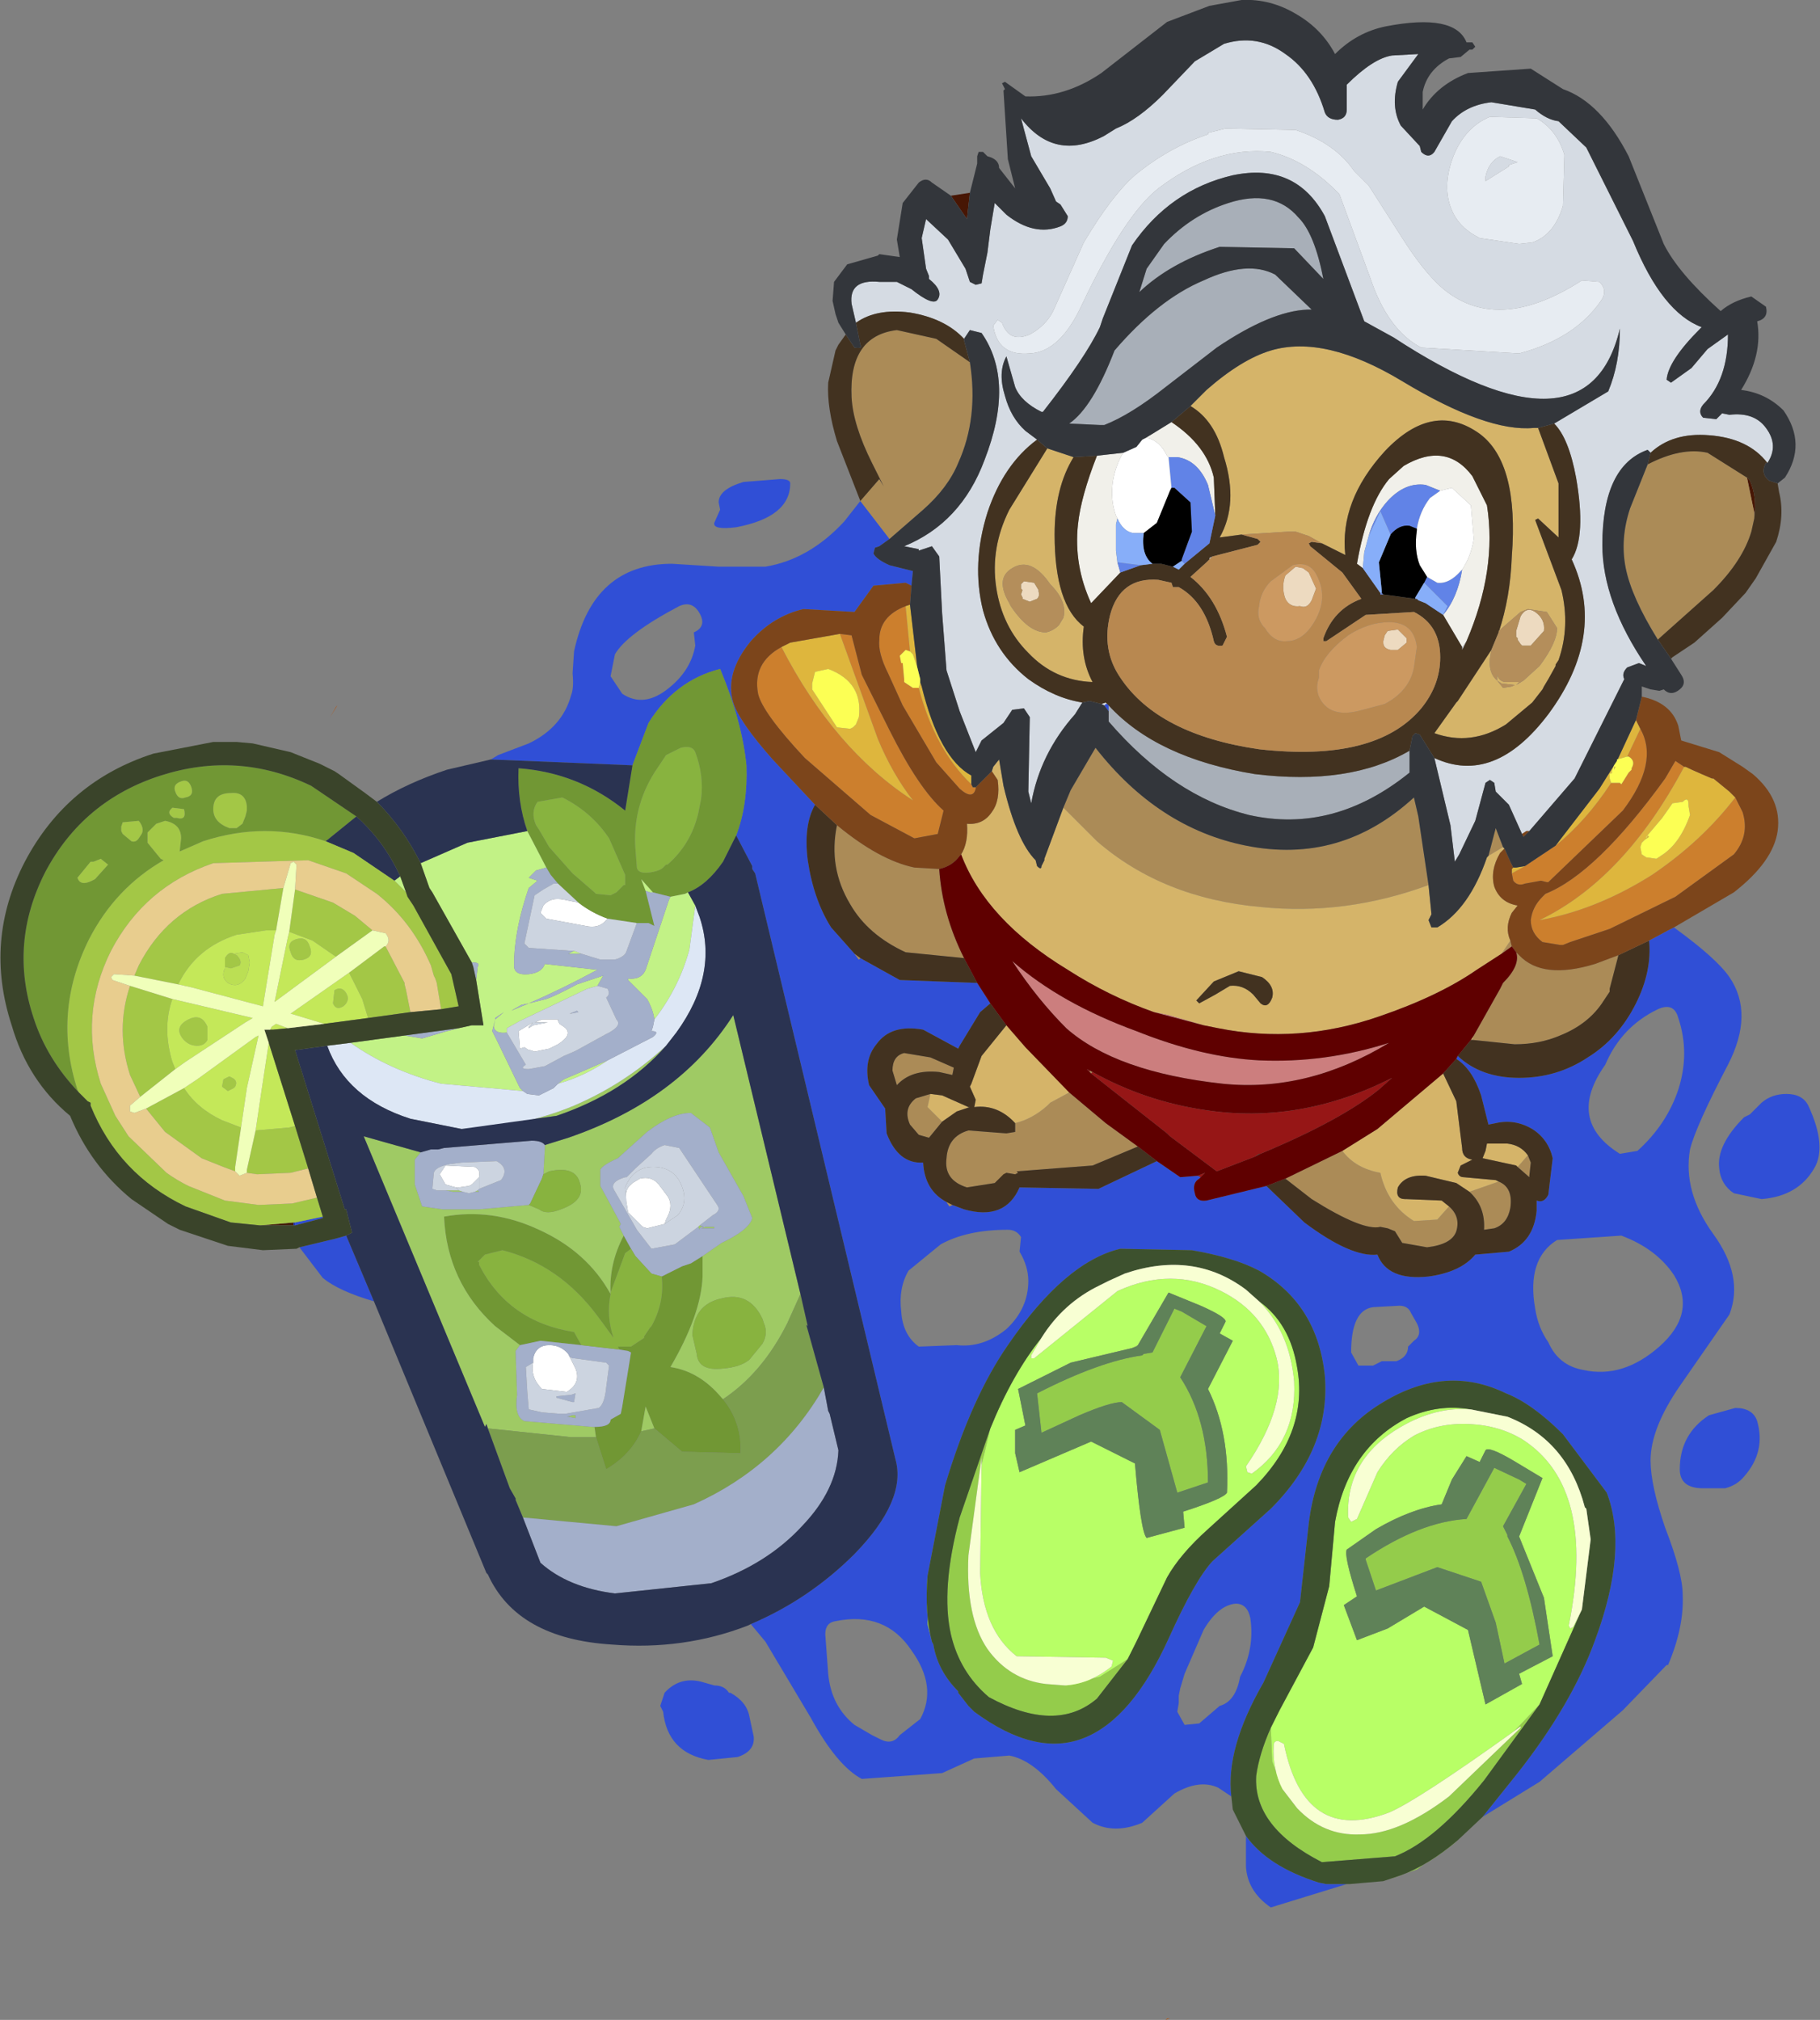
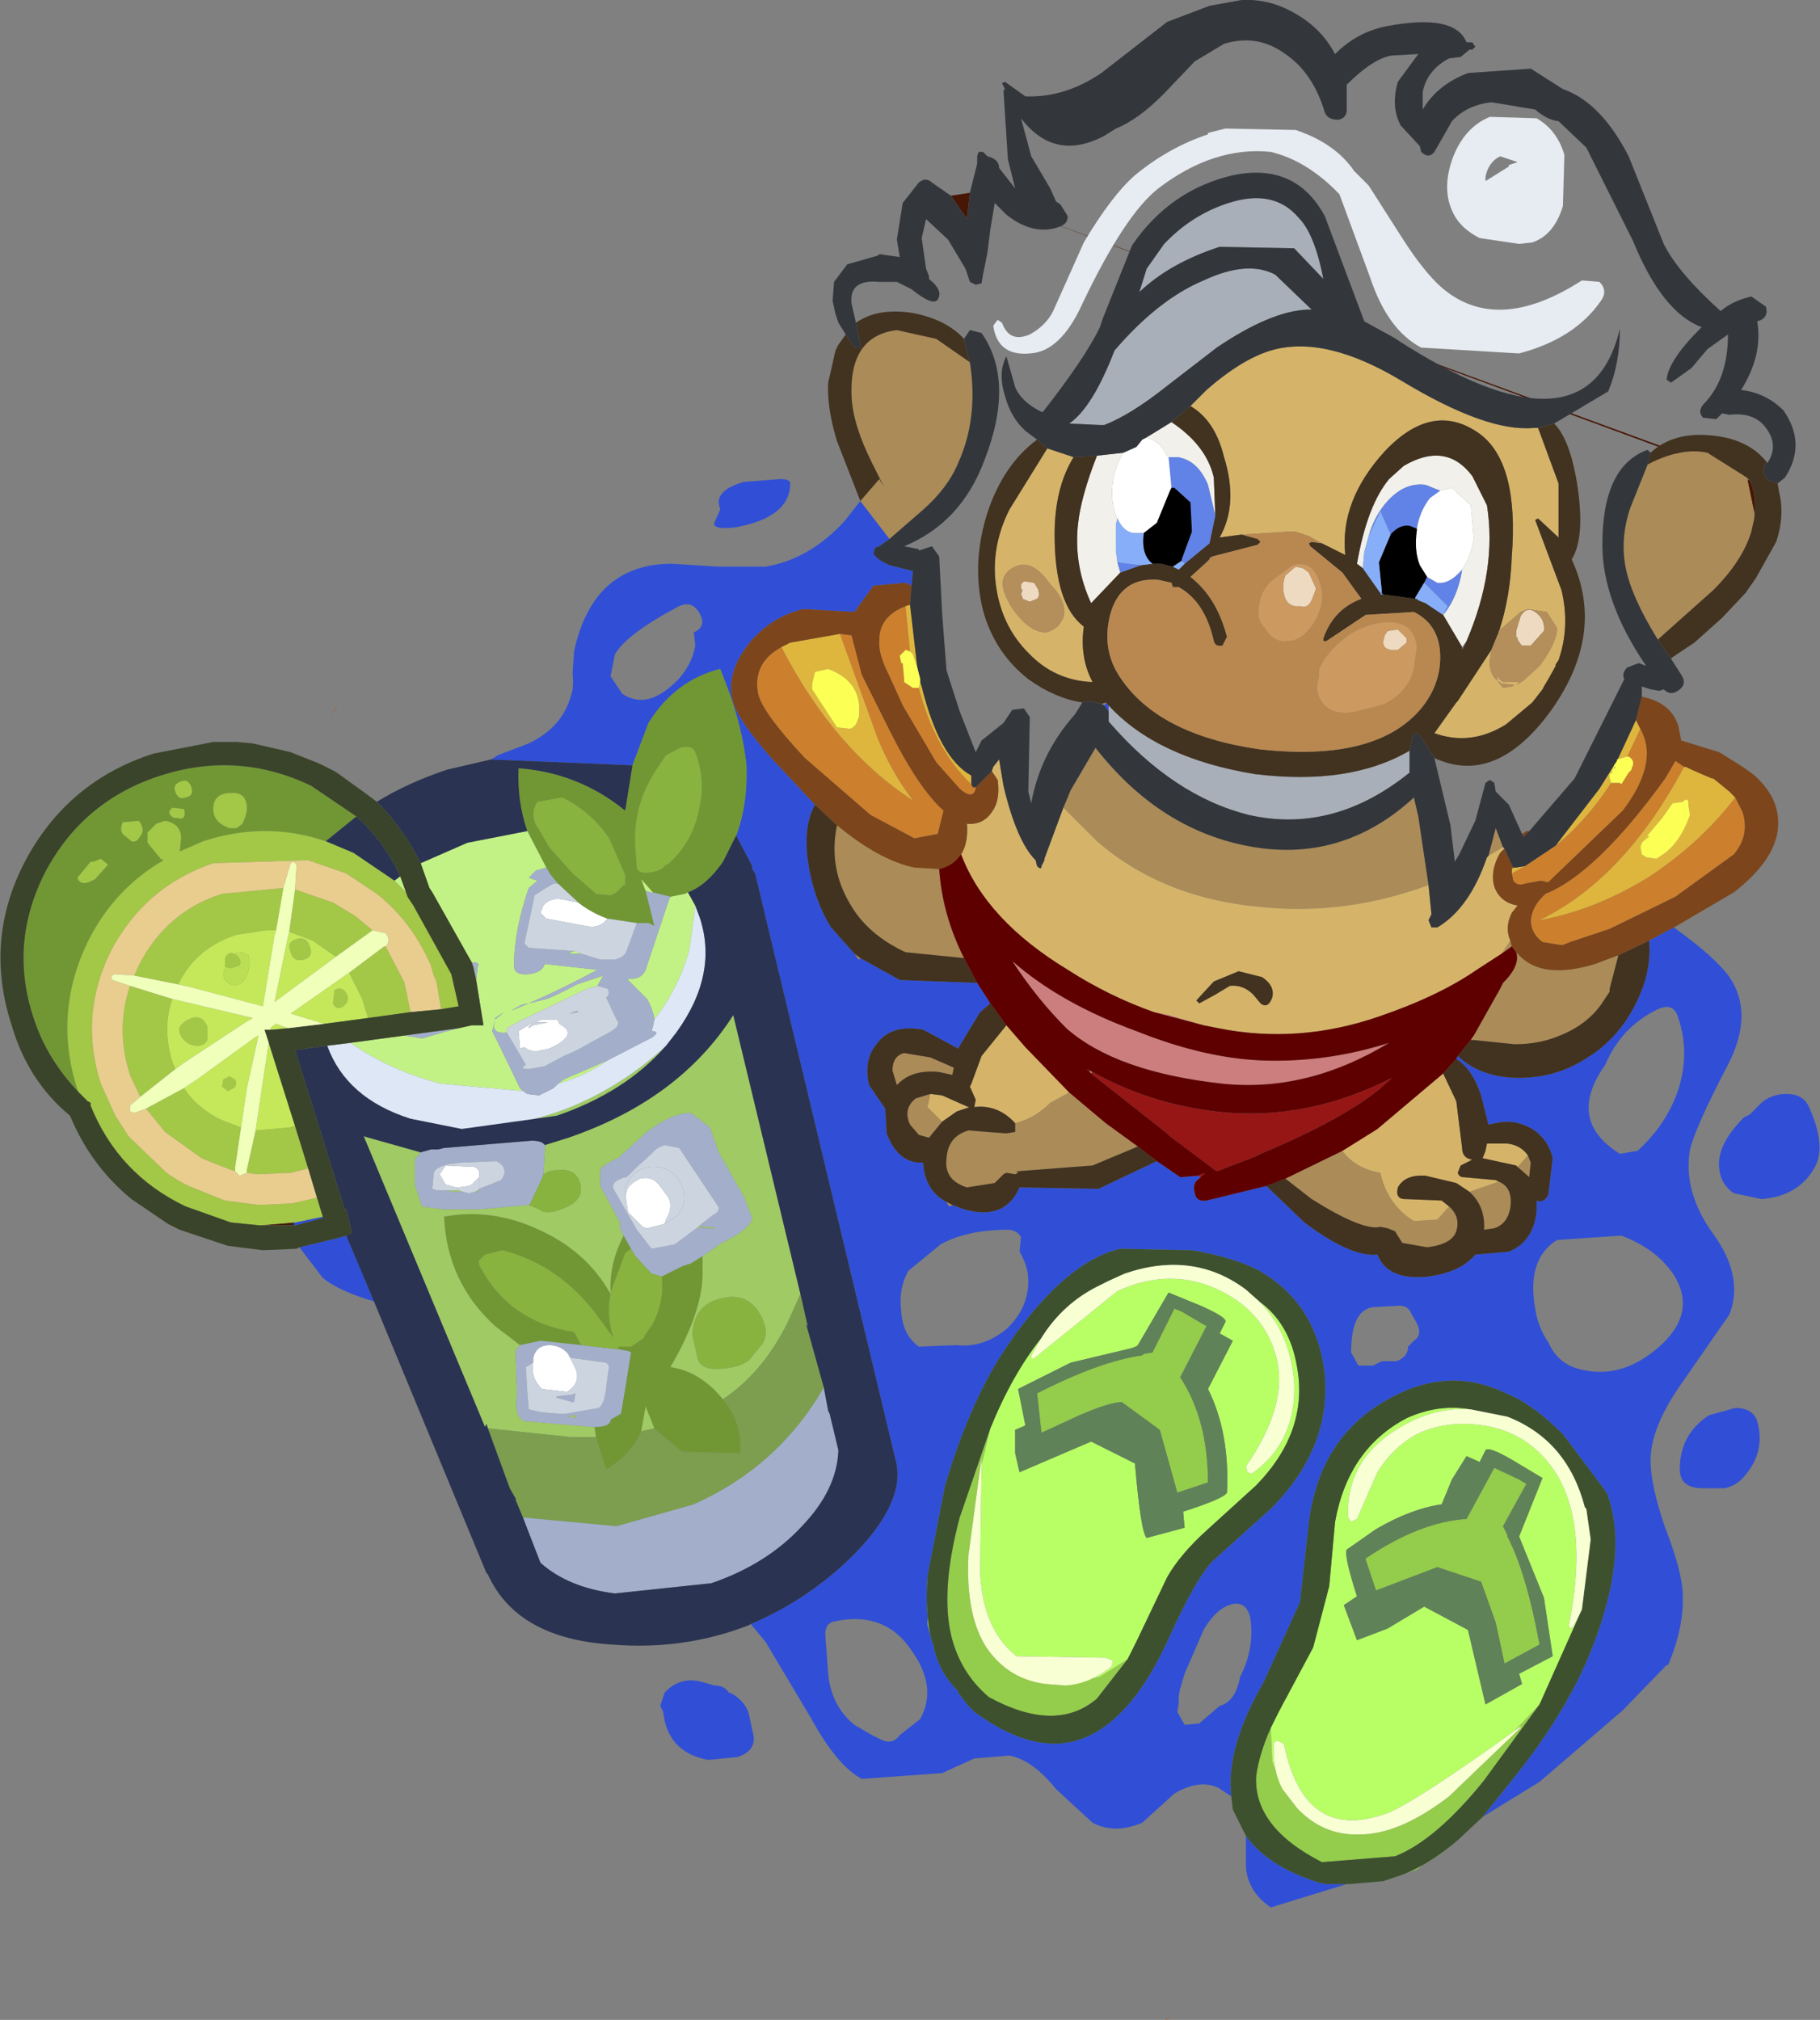
<svg xmlns="http://www.w3.org/2000/svg" height="69.15px" width="62.3px">
  <rect width="100%" height="100%" fill="#808080" stroke="none" />
  <g transform="matrix(1, 0, 0, 1, 37.0, 35.8)">
-     <path d="M-3.8 -29.2 L-3.9 -28.3 -4.45 -29.1 -3.8 -29.2 M22.8 -19.45 L22.9 -19.35 Q23.15 -18.8 23.05 -18.05 L23.05 -18.25 22.8 -19.45" fill="#471604" fill-rule="evenodd" stroke="none" />
+     <path d="M-3.8 -29.2 L-3.9 -28.3 -4.45 -29.1 -3.8 -29.2 L22.9 -19.35 Q23.15 -18.8 23.05 -18.05 L23.05 -18.25 22.8 -19.45" fill="#471604" fill-rule="evenodd" stroke="none" />
    <path d="M2.9 33.35 L2.95 33.3 3.05 33.3 2.9 33.35 M-29.1 6.05 L-28.1 6.15 -29.1 6.05 M-25.5 -11.6 L-25.7 -11.25 -25.45 -11.65 -25.5 -11.6" fill="#b35717" fill-rule="evenodd" stroke="none" />
    <path d="M-28.1 6.15 L-26.95 6.05 -26.95 6.15 -28.1 6.15" fill="#441e0c" fill-rule="evenodd" stroke="none" />
    <path d="M-26.95 6.05 L-26.9 6.05 -26.9 6.15 -26.95 6.15 -26.95 6.05" fill="#1d31ba" fill-rule="evenodd" stroke="none" />
    <path d="M20.3 -4.05 Q21.75 -3.0 22.2 -2.35 23.05 -1.1 22.15 0.65 21.05 2.75 20.85 3.55 20.6 5.0 21.65 6.45 22.7 7.9 22.2 9.2 L20.5 11.65 Q19.5 13.1 19.5 14.2 19.5 15.05 20.0 16.5 20.6 18.05 20.6 18.8 20.65 19.9 20.1 21.2 L20.05 21.2 18.55 22.75 15.7 25.2 13.75 26.4 14.95 24.9 Q16.8 22.55 17.6 20.35 18.75 17.25 18.0 15.3 L16.5 13.3 Q15.45 12.25 14.55 11.9 12.5 10.9 10.35 12.2 8.15 13.5 7.8 16.35 L7.5 19.05 6.25 21.8 Q4.95 24.05 5.15 25.7 L4.7 25.4 Q4.05 25.1 3.2 25.6 L2.1 26.6 Q1.15 27.0 0.4 26.6 L-0.85 25.45 Q-1.65 24.45 -2.45 24.3 L-3.65 24.4 -4.75 24.9 -7.5 25.1 Q-8.35 24.65 -9.25 23.0 L-10.8 20.4 -11.3 19.8 Q-9.3 18.95 -7.75 17.4 -5.95 15.55 -6.35 14.15 L-11.15 -5.9 -11.25 -6.05 -11.25 -6.15 -11.8 -7.2 Q-11.4 -8.25 -11.45 -9.6 -11.6 -11.1 -12.35 -12.9 -13.9 -12.5 -14.8 -11.05 L-15.35 -9.6 -20.2 -9.8 -19.95 -9.95 -18.9 -10.35 Q-17.75 -10.9 -17.45 -12.0 -17.35 -12.25 -17.4 -12.75 L-17.35 -13.5 Q-16.7 -16.5 -14.0 -16.5 L-12.4 -16.4 -10.8 -16.4 Q-9.3 -16.65 -8.1 -17.95 L-7.55 -18.65 -6.55 -17.35 -6.9 -17.1 -7.05 -17.05 -7.1 -16.85 Q-7.0 -16.65 -6.55 -16.45 L-5.75 -16.25 -5.8 -15.75 -6.0 -15.85 -7.1 -15.75 -7.75 -14.85 -9.5 -14.95 Q-10.55 -14.7 -11.3 -13.85 -12.2 -12.75 -11.9 -11.75 -11.7 -11.1 -10.55 -9.8 L-9.1 -8.25 Q-9.5 -7.55 -9.35 -6.35 -9.15 -5.0 -8.55 -4.05 L-7.75 -3.15 -7.6 -2.95 -7.55 -3.0 -6.2 -2.25 -3.55 -2.15 -3.1 -1.45 -3.45 -1.15 -4.15 0.0 -4.2 0.1 -5.4 -0.55 Q-6.5 -0.75 -7.0 -0.05 -7.45 0.5 -7.25 1.35 L-6.7 2.15 -6.65 3.0 Q-6.25 4.05 -5.4 4.0 -5.35 4.95 -4.6 5.35 L-4.5 5.5 -4.4 5.45 -4.0 5.6 Q-2.6 6.0 -2.1 4.85 L0.6 4.9 2.6 3.95 3.4 4.5 4.0 4.45 4.1 4.5 4.05 4.55 Q3.8 4.7 3.9 5.05 3.95 5.35 4.3 5.3 L6.35 4.8 7.65 6.05 Q9.25 7.25 10.15 7.15 10.5 8.05 11.9 7.9 13.0 7.75 13.5 7.15 L14.65 7.05 Q15.5 6.7 15.6 5.65 L15.6 5.3 Q15.85 5.4 16.0 5.1 L16.15 3.85 Q16.0 3.2 15.45 2.85 14.85 2.5 14.2 2.65 L13.95 2.7 13.7 1.7 Q13.4 0.8 12.85 0.45 L12.9 0.35 Q13.7 1.1 15.0 1.1 16.3 1.1 17.35 0.4 18.4 -0.25 19.0 -1.45 19.55 -2.55 19.45 -3.6 L20.1 -3.95 20.3 -4.05 M9.1 28.7 L6.5 29.5 Q5.7 28.95 5.65 28.1 L5.65 27.05 Q6.4 28.1 8.15 28.65 L8.4 28.7 9.0 28.7 9.1 28.7 M-24.2 8.75 Q-25.4 8.4 -25.95 7.95 L-26.75 6.9 -25.5 6.6 -25.15 6.5 -24.2 8.75 M0.9 -11.7 L0.95 -11.65 0.95 -11.45 0.8 -11.65 0.85 -11.7 0.9 -11.7 M21.3 15.15 Q20.5 15.15 20.5 14.5 20.5 13.3 21.5 12.65 L22.4 12.4 Q23.0 12.4 23.15 12.85 23.45 13.9 22.7 14.75 22.45 15.05 22.05 15.15 L21.35 15.15 21.3 15.15 M22.7 2.45 L22.9 2.35 23.3 1.95 Q23.65 1.65 24.15 1.65 24.7 1.65 24.9 2.05 25.55 3.45 25.1 4.2 24.55 5.15 23.3 5.25 L22.35 5.05 Q21.9 4.75 21.85 4.2 21.75 3.4 22.7 2.45 M17.95 0.65 Q16.6 2.55 18.45 3.7 L19.05 3.6 Q20.05 2.7 20.45 1.5 20.85 0.25 20.45 -0.95 20.3 -1.5 19.75 -1.25 18.5 -0.65 17.95 0.65 M11.4 10.1 Q11.7 9.9 11.5 9.5 L11.3 9.15 Q11.2 8.9 10.9 8.9 L10.0 8.95 Q9.25 9.05 9.25 10.5 L9.5 10.95 10.0 10.95 10.3 10.8 10.8 10.8 Q11.2 10.65 11.2 10.3 L11.4 10.1 M17.2 11.1 Q18.55 11.4 19.8 10.3 21.1 9.15 20.3 7.85 19.7 6.95 18.5 6.5 L16.3 6.65 Q15.25 7.3 15.55 9.0 15.65 9.65 16.0 10.15 16.35 10.95 17.2 11.1 M-2.55 4.35 L-2.65 4.4 -2.95 4.7 -2.55 4.35 M-5.1 20.4 L-5.05 20.5 Q-4.9 21.4 -4.2 22.1 L-4.2 22.15 -3.85 22.6 -3.65 22.8 Q-1.55 24.35 0.1 23.7 1.75 23.05 3.0 20.3 3.9 18.3 4.5 17.65 L6.5 15.85 Q8.55 13.8 8.35 11.3 8.1 8.85 6.1 7.7 5.25 7.25 3.8 7.0 L1.35 6.95 Q-0.55 7.4 -2.5 10.25 -3.75 12.05 -4.65 15.05 L-5.25 18.15 -5.25 19.8 -5.1 20.4 M5.45 21.6 Q5.95 20.65 5.8 19.6 5.7 19.1 5.3 19.1 4.7 19.15 4.2 20.0 L3.55 21.5 3.4 22.0 3.35 22.25 3.35 22.5 3.3 22.8 3.55 23.25 4.05 23.2 4.75 22.6 Q5.3 22.45 5.45 21.6 M-26.9 6.05 L-25.95 5.85 -25.95 5.9 -26.9 6.15 -26.9 6.05 M-13.25 -14.15 Q-12.8 -14.35 -13.05 -14.8 -13.3 -15.25 -13.75 -15.05 -15.55 -14.1 -15.95 -13.4 L-16.1 -12.65 -15.7 -12.05 Q-14.95 -11.55 -14.1 -12.25 -13.35 -12.85 -13.2 -13.7 L-13.25 -14.15 M-12.55 -17.9 L-12.35 -18.35 -12.4 -18.6 Q-12.4 -19.05 -11.55 -19.3 L-10.3 -19.4 Q-9.95 -19.4 -9.95 -19.25 -9.95 -18.1 -11.8 -17.75 -12.6 -17.65 -12.55 -17.9 M-4.25 10.25 Q-3.35 10.35 -2.55 9.7 -1.8 9.0 -1.8 8.05 -1.8 7.55 -2.1 7.05 L-2.05 6.55 Q-2.2 6.3 -2.5 6.3 -3.9 6.3 -4.8 6.8 L-5.9 7.7 Q-6.25 8.3 -6.15 9.1 -6.1 9.9 -5.55 10.3 L-4.25 10.25 M-5.5 23.05 Q-4.9 21.95 -5.8 20.7 -6.7 19.35 -8.4 19.7 -8.75 19.75 -8.75 20.15 L-8.65 21.5 Q-8.55 22.6 -7.75 23.25 L-7.15 23.6 -6.85 23.75 Q-6.45 23.95 -6.2 23.6 L-5.5 23.05 M-12.0 22.15 Q-11.45 22.45 -11.35 22.95 L-11.2 23.65 Q-11.15 24.15 -11.75 24.35 L-12.75 24.45 Q-14.15 24.2 -14.3 22.8 L-14.4 22.6 -14.25 22.15 Q-13.7 21.55 -12.9 21.8 L-12.55 21.9 Q-12.2 21.9 -12.05 22.15 L-12.0 22.15" fill="#304fd6" fill-rule="evenodd" stroke="none" />
    <path d="M19.75 -13.9 Q18.85 -15.35 18.65 -16.35 18.45 -17.35 18.8 -18.4 L19.4 -19.9 Q20.55 -20.5 21.45 -20.3 L22.8 -19.45 23.05 -18.25 23.05 -18.05 22.95 -17.6 Q22.65 -16.6 21.65 -15.6 L19.8 -13.95 19.75 -13.9 M-3.8 -23.4 Q-3.5 -21.5 -4.2 -19.95 -4.55 -19.1 -5.4 -18.35 L-6.55 -17.35 -7.55 -18.65 -6.9 -19.4 -6.75 -19.15 -7.15 -19.95 Q-7.8 -21.25 -7.85 -22.2 -7.95 -24.3 -6.3 -24.5 L-4.95 -24.2 -3.8 -23.4 M-0.6 -8.15 L-0.35 -8.75 0.5 -10.2 Q2.65 -7.45 5.65 -6.85 8.9 -6.2 11.4 -8.5 L11.55 -7.85 11.9 -5.5 Q9.05 -4.45 6.15 -4.75 2.8 -5.05 0.55 -7.0 L-0.6 -8.15 M13.95 -6.5 L14.2 -7.45 14.45 -6.8 13.95 -6.5 M-4.85 -6.05 Q-4.75 -4.5 -4.0 -3.0 L-6.0 -3.2 Q-7.3 -3.8 -7.9 -4.85 -8.65 -6.1 -8.35 -7.55 -6.9 -6.35 -5.7 -6.1 L-4.85 -6.05 M-0.4 1.6 L0.85 2.65 1.95 3.45 0.4 4.1 -2.2 4.3 -2.15 4.35 -2.25 4.4 -2.55 4.35 -2.95 4.7 -3.9 4.85 Q-4.7 4.6 -4.6 3.85 -4.55 3.1 -3.85 2.9 L-2.55 3.0 -2.25 2.95 -2.25 2.65 Q-1.65 2.5 -1.15 2.05 L-1.05 1.95 -0.4 1.6 M7.0 4.55 L8.95 3.6 Q9.4 4.2 10.25 4.35 10.5 5.45 11.4 6.0 L12.2 5.95 12.6 5.5 Q13.0 5.85 12.85 6.35 12.7 6.8 11.85 6.9 L11.0 6.75 10.75 6.35 10.5 6.25 10.25 6.2 Q9.65 6.35 7.9 5.25 L7.0 4.55 M13.45 -0.35 L14.35 -1.95 14.45 -2.15 Q15.05 -2.75 14.9 -3.2 L15.0 -3.1 Q15.8 -2.25 17.6 -2.8 L18.4 -3.1 18.1 -1.95 18.1 -1.85 17.9 -1.55 Q17.4 -0.75 16.4 -0.35 15.7 -0.05 14.85 -0.05 L13.4 -0.2 13.45 -0.35 M14.75 -3.4 L14.4 -3.15 14.7 -3.6 14.75 -3.4 M15.3 3.75 L15.4 4.0 15.35 4.45 15.35 4.5 14.95 4.15 15.3 3.75 M0.35 0.95 L0.3 0.9 0.3 0.85 0.4 0.9 0.35 0.95 M14.3 4.65 Q14.8 4.85 14.7 5.55 14.6 6.1 14.15 6.25 L13.8 6.3 Q13.85 5.5 13.3 5.0 L14.3 4.65 M-7.75 -3.15 L-7.55 -3.0 -7.6 -2.95 -7.75 -3.15 M-4.6 5.35 L-4.4 5.45 -4.5 5.5 -4.6 5.35 M-6.45 0.85 Q-6.45 0.35 -6.05 0.25 L-5.15 0.4 -4.35 0.75 -4.4 1.0 -4.85 0.9 Q-5.8 0.8 -6.3 1.35 L-6.45 0.85 M-5.15 1.65 L-5.25 2.1 -4.8 2.55 -4.75 2.6 -5.2 3.15 -5.55 3.05 -5.85 2.7 Q-6.1 2.15 -5.65 1.8 L-5.15 1.65" fill="#ab8b57" fill-rule="evenodd" stroke="none" />
    <path d="M-1.15 -20.45 L-0.25 -20.15 Q-0.9 -19.1 -0.9 -17.5 -0.9 -15.1 0.1 -14.35 -0.05 -13.3 0.4 -12.45 -0.9 -12.5 -1.8 -13.45 -2.7 -14.35 -2.9 -15.7 -3.1 -17.05 -2.45 -18.35 L-1.15 -20.45 M3.75 -21.9 L4.3 -22.45 Q5.5 -23.5 6.5 -23.8 8.35 -24.35 11.0 -22.75 13.9 -21.0 15.5 -21.15 L15.65 -21.15 16.35 -19.25 16.35 -17.4 15.65 -18.05 15.55 -18.0 16.45 -15.6 Q16.75 -14.35 16.35 -13.2 L16.25 -13.05 16.25 -13.0 16.0 -12.55 15.85 -12.3 15.8 -12.2 15.45 -11.75 14.55 -11.0 Q13.35 -10.25 12.1 -10.7 L12.85 -11.75 12.9 -11.8 14.05 -13.55 14.0 -13.25 Q13.95 -12.75 14.25 -12.5 L14.25 -12.7 Q14.3 -12.5 14.5 -12.45 L14.9 -12.45 15.0 -12.45 14.9 -12.35 15.15 -12.5 15.7 -13.0 Q16.3 -13.8 16.3 -14.3 L15.95 -14.85 15.3 -14.95 15.05 -14.85 14.3 -14.2 14.3 -14.15 Q14.7 -15.35 14.75 -16.75 15.0 -19.95 13.65 -20.95 12.05 -22.1 10.4 -20.35 8.85 -18.65 9.05 -16.8 L8.25 -17.2 7.8 -17.45 7.65 -17.5 7.35 -17.6 7.1 -17.6 5.5 -17.5 4.75 -17.4 Q5.4 -18.55 4.9 -20.15 4.6 -21.4 3.75 -21.9 M0.8 -21.25 L0.75 -21.25 0.65 -21.25 0.8 -21.25 M14.25 -12.5 L14.45 -12.25 14.75 -12.3 14.85 -12.35 14.4 -12.4 14.25 -12.5 M-3.05 -9.4 L-3.0 -9.55 -2.8 -9.8 -2.65 -8.9 Q-2.2 -7.0 -1.55 -6.35 L-1.5 -6.15 Q-1.35 -6.0 -1.35 -6.15 L-1.25 -6.35 -1.25 -6.4 -0.6 -8.15 0.55 -7.0 Q2.8 -5.05 6.15 -4.75 9.05 -4.45 11.9 -5.5 L12.0 -4.5 11.9 -4.3 12.0 -4.05 12.2 -4.05 Q13.3 -4.7 13.9 -6.45 L13.95 -6.5 14.45 -6.8 14.5 -6.75 14.35 -6.6 Q14.0 -6.0 14.15 -5.45 14.35 -4.9 14.95 -4.8 L14.75 -4.55 Q14.5 -4.05 14.7 -3.6 L14.4 -3.15 13.55 -2.6 Q12.25 -1.7 10.2 -1.0 7.45 -0.05 4.7 -0.6 L4.2 -0.7 3.0 -1.05 2.5 -1.15 Q0.95 -1.7 -0.45 -2.6 -3.25 -4.3 -4.1 -6.55 -3.85 -6.95 -3.9 -7.6 -3.35 -7.55 -3.05 -8.0 -2.75 -8.4 -2.85 -9.1 L-3.05 -9.4 M-2.55 -0.7 L-1.9 0.05 -0.4 1.6 -1.05 1.95 -1.15 2.05 Q-1.65 2.5 -2.25 2.65 -2.85 2.0 -3.65 2.1 L-3.6 1.85 -3.8 1.4 -3.75 1.3 -3.4 0.35 -2.55 -0.7 M8.95 3.6 L10.15 2.85 12.4 0.95 12.85 1.9 13.05 3.5 Q13.05 3.85 13.4 3.9 L13.0 4.1 12.9 4.35 Q12.95 4.5 13.1 4.5 L14.2 4.6 14.3 4.65 13.3 5.0 12.85 4.7 11.8 4.45 Q11.1 4.4 10.85 4.85 10.75 5.25 11.1 5.25 L11.15 5.25 12.35 5.3 12.6 5.5 12.2 5.95 11.4 6.0 Q10.5 5.45 10.25 4.35 9.4 4.2 8.95 3.6 M13.35 -0.2 L13.45 -0.35 13.4 -0.2 13.35 -0.2 M4.05 -1.45 L4.6 -1.75 5.1 -2.05 Q5.55 -2.1 5.9 -1.75 L6.15 -1.45 Q6.4 -1.25 6.55 -1.65 6.65 -2.05 6.2 -2.35 L5.4 -2.55 4.55 -2.2 3.95 -1.55 4.05 -1.45 M14.95 4.15 L14.9 4.1 13.75 3.85 13.85 3.6 13.9 3.35 14.1 3.35 14.6 3.35 Q15.05 3.4 15.3 3.75 L14.95 4.15 M-0.75 -14.4 L-0.6 -14.65 Q-0.45 -15.2 -1.05 -15.8 -1.7 -16.75 -2.35 -16.35 -2.95 -16.0 -2.45 -15.15 L-2.4 -15.05 Q-1.8 -14.15 -1.2 -14.15 -0.95 -14.2 -0.75 -14.4 M-4.75 2.6 L-4.8 2.55 -5.25 2.1 -5.15 1.65 -4.75 1.7 -3.85 2.1 -3.8 2.1 -4.25 2.25 -4.75 2.6" fill="#d5b469" fill-rule="evenodd" stroke="none" />
    <path d="M4.0 4.45 L4.25 4.35 4.1 4.5 4.0 4.45 M0.4 0.9 Q2.2 1.9 4.25 2.2 7.5 2.7 10.65 1.1 L10.2 1.5 Q8.9 2.55 6.15 3.7 L6.1 3.7 5.95 3.8 4.65 4.3 3.05 3.1 2.95 3.0 0.35 0.95 0.4 0.9 M0.3 0.9 L0.2 0.8 0.3 0.85 0.3 0.9" fill="#961616" fill-rule="evenodd" stroke="none" />
    <path d="M4.2 -0.7 L2.5 -1.15 3.0 -1.05 4.2 -0.7 M-2.35 -2.9 Q-0.7 -1.45 1.9 -0.5 4.15 0.4 6.1 0.5 8.35 0.6 10.55 -0.1 7.75 1.6 4.85 1.3 1.2 0.9 -0.5 -0.6 -1.5 -1.6 -2.35 -2.9" fill="#cc7e7e" fill-rule="evenodd" stroke="none" />
    <path d="M-3.75 -8.95 L-3.7 -8.85 -3.6 -8.85 -3.6 -8.8 Q-3.7 -8.4 -4.15 -8.8 L-4.95 -9.7 -6.1 -11.65 -6.6 -12.75 Q-6.95 -13.45 -6.9 -13.9 -6.9 -14.7 -6.0 -15.05 L-5.85 -13.5 -6.0 -13.55 -6.2 -13.35 -6.15 -13.1 -6.1 -13.1 -6.05 -12.55 -6.05 -12.45 -5.75 -12.25 -5.55 -12.25 Q-5.0 -10.15 -3.75 -8.95 M15.2 -6.15 L16.25 -6.85 Q17.3 -7.7 18.15 -9.0 L18.4 -9.0 18.45 -9.0 18.5 -8.95 18.75 -9.35 18.85 -9.45 18.85 -9.5 Q19.0 -9.75 18.75 -9.9 L18.7 -9.9 19.15 -10.85 Q19.8 -9.7 18.55 -8.05 L16.0 -5.6 15.95 -5.6 15.75 -5.65 15.2 -5.55 Q14.95 -5.45 14.8 -5.65 L14.75 -5.9 15.2 -6.15 M22.4 -8.5 L22.65 -8.0 Q22.9 -7.2 22.35 -6.55 L20.35 -5.1 18.1 -4.0 16.75 -3.55 16.5 -3.45 16.4 -3.45 15.8 -3.55 Q15.4 -3.85 15.4 -4.3 15.45 -4.75 15.8 -5.1 L15.85 -5.15 15.9 -5.2 Q17.65 -5.9 20.0 -9.15 L20.35 -9.75 20.65 -9.55 Q18.6 -5.7 15.7 -4.3 17.65 -4.65 19.55 -5.85 21.25 -7.0 22.4 -8.5 M-8.25 -14.1 L-7.85 -14.05 -7.5 -12.7 -6.55 -10.8 Q-5.55 -8.8 -4.7 -8.05 L-4.9 -7.25 -5.7 -7.1 -7.2 -7.9 -9.45 -9.85 Q-10.9 -11.4 -11.05 -12.05 -11.25 -13.1 -10.25 -13.65 -8.45 -10.15 -5.75 -8.4 -6.45 -9.3 -6.95 -10.5 L-8.25 -14.1" fill="#cc7f2d" fill-rule="evenodd" stroke="none" />
    <path d="M-5.85 -15.1 L-5.6 -12.95 -5.75 -13.4 -5.85 -13.5 -6.0 -15.05 -5.85 -15.1 M-5.5 -12.45 L-5.45 -12.3 Q-4.85 -9.85 -3.75 -9.25 L-3.75 -8.95 Q-5.0 -10.15 -5.55 -12.25 L-5.5 -12.45 M14.8 -6.1 L14.9 -6.1 15.2 -6.15 14.75 -5.9 14.75 -6.05 14.8 -6.1 M16.25 -6.85 L17.75 -8.8 18.25 -9.6 18.15 -9.35 18.2 -9.4 18.15 -9.3 18.15 -9.35 18.1 -9.3 18.1 -9.25 18.1 -9.15 18.15 -9.0 Q17.3 -7.7 16.25 -6.85 M18.35 -9.75 L19.0 -11.15 19.15 -10.85 18.7 -9.9 18.35 -9.8 18.35 -9.75 M18.25 -9.55 L18.3 -9.55 18.25 -9.45 18.25 -9.55 M19.2 -6.55 L19.35 -6.45 19.7 -6.4 19.85 -6.5 Q20.5 -6.9 20.85 -7.9 L20.8 -8.2 20.8 -8.25 Q20.8 -8.55 20.6 -8.35 L20.25 -8.3 19.9 -7.8 19.35 -7.15 19.35 -7.1 19.4 -7.2 19.45 -7.15 19.3 -7.05 19.2 -6.95 19.15 -6.8 19.2 -6.55 M20.65 -9.55 L20.7 -9.55 Q20.9 -9.45 21.25 -9.3 L21.6 -9.15 21.65 -9.15 22.2 -8.7 22.25 -8.65 22.4 -8.5 Q21.25 -7.0 19.55 -5.85 17.65 -4.65 15.7 -4.3 18.6 -5.7 20.65 -9.55 M-10.25 -13.65 L-9.95 -13.8 -8.25 -14.1 -6.95 -10.5 Q-6.45 -9.3 -5.75 -8.4 -8.45 -10.15 -10.25 -13.65 M-9.2 -12.2 L-8.35 -10.9 -7.9 -10.85 -7.8 -10.9 -7.7 -11.0 -7.6 -11.25 Q-7.45 -12.45 -8.65 -12.9 L-9.1 -12.8 -9.2 -12.4 -9.2 -12.2 M-3.6 -8.85 L-3.6 -8.8 -3.6 -8.85" fill="#deb63d" fill-rule="evenodd" stroke="none" />
-     <path d="M-7.7 -24.75 L-7.85 -25.4 Q-7.95 -26.25 -6.9 -26.15 L-6.3 -26.15 -5.8 -25.9 Q-5.05 -25.3 -4.9 -25.55 -4.7 -25.85 -5.2 -26.25 L-5.2 -26.35 -5.3 -26.6 -5.45 -27.65 -5.3 -28.3 -4.55 -27.6 -3.95 -26.6 -3.8 -26.15 -3.6 -26.05 -3.4 -26.1 -3.35 -26.4 -3.2 -27.15 -3.1 -27.95 -2.95 -28.85 -2.55 -28.45 Q-1.6 -27.7 -0.7 -28.05 -0.45 -28.15 -0.45 -28.4 L-0.7 -28.8 -0.85 -28.9 -1.05 -29.35 -1.7 -30.45 -2.05 -31.75 Q-0.9 -30.25 0.8 -31.15 L1.2 -31.4 Q1.95 -31.7 2.8 -32.55 L3.9 -33.7 4.9 -34.3 Q6.05 -34.65 7.0 -33.95 7.95 -33.3 8.35 -31.95 8.45 -31.7 8.8 -31.7 9.1 -31.75 9.1 -32.05 L9.1 -32.9 Q10.0 -33.8 10.65 -33.9 L11.55 -33.95 10.85 -33.0 Q10.6 -32.15 10.95 -31.5 L11.6 -30.8 11.65 -30.6 Q11.9 -30.35 12.1 -30.6 L12.7 -31.65 Q13.2 -32.2 14.05 -32.3 L15.55 -32.05 Q15.95 -31.7 16.35 -31.65 L17.3 -30.75 18.9 -27.55 Q19.9 -25.1 21.25 -24.6 L21.2 -24.55 Q20.1 -23.45 20.05 -22.8 L20.2 -22.7 20.9 -23.2 21.45 -23.85 22.15 -24.35 Q22.15 -22.8 21.3 -21.95 21.1 -21.7 21.3 -21.5 L21.75 -21.45 21.95 -21.65 22.2 -21.6 Q23.05 -21.7 23.45 -21.15 23.9 -20.55 23.5 -19.95 22.85 -20.8 21.5 -20.9 20.25 -21.0 19.5 -20.3 L19.4 -20.4 Q17.85 -19.85 17.85 -17.15 17.85 -15.2 19.35 -13.0 L19.1 -13.1 18.7 -12.95 Q18.5 -12.75 18.6 -12.55 L17.75 -10.85 16.9 -9.15 15.35 -7.35 15.25 -7.35 15.1 -7.25 14.65 -8.25 14.2 -8.7 14.15 -9.0 14.0 -9.1 13.85 -9.0 13.5 -7.7 12.95 -6.55 12.8 -6.3 12.65 -7.55 12.1 -9.85 Q14.15 -8.9 16.0 -11.35 18.0 -14.05 16.8 -16.65 17.3 -17.45 16.95 -19.45 16.7 -20.8 16.2 -21.3 L18.05 -22.4 Q18.45 -23.35 18.45 -24.55 17.35 -19.9 10.7 -24.25 L9.7 -24.8 8.35 -28.4 Q7.35 -30.25 5.2 -29.8 3.05 -29.3 1.75 -27.4 L0.75 -24.9 0.65 -24.6 Q0.15 -23.55 -1.3 -21.7 L-1.35 -21.7 Q-2.05 -22.05 -2.25 -22.55 L-2.55 -23.6 Q-2.85 -23.05 -2.6 -22.25 -2.4 -21.5 -1.9 -21.05 L-1.5 -20.75 Q-2.65 -19.9 -3.2 -18.25 -3.75 -16.5 -3.35 -14.9 -2.95 -13.45 -1.8 -12.55 -0.9 -11.9 0.05 -11.75 L-0.2 -11.35 Q-1.4 -10.0 -1.7 -8.3 L-1.8 -8.7 -1.75 -11.25 -1.95 -11.55 -2.35 -11.5 -2.65 -11.05 -3.4 -10.45 -3.6 -10.05 -4.15 -11.45 -4.6 -12.85 -4.75 -14.8 -4.85 -16.75 -5.1 -17.1 -5.55 -16.95 -5.55 -17.0 -6.05 -17.1 Q-4.1 -17.9 -3.3 -20.05 -2.25 -22.75 -3.4 -24.4 L-3.8 -24.5 -4.0 -24.2 Q-4.65 -24.9 -5.85 -25.1 -7.0 -25.25 -7.7 -24.75 M17.15 -26.2 Q14.2 -24.3 12.3 -26.0 11.7 -26.55 11.0 -27.65 L9.85 -29.45 9.35 -29.95 Q8.7 -30.9 7.35 -31.35 L4.95 -31.4 4.35 -31.25 4.35 -31.2 Q3.0 -30.75 1.85 -29.8 1.05 -29.1 0.1 -27.5 L-0.95 -25.15 Q-1.2 -24.65 -1.75 -24.35 -2.45 -24.05 -2.7 -24.75 L-2.85 -24.85 -3.0 -24.65 Q-2.85 -23.6 -1.75 -23.7 -0.7 -23.75 0.05 -25.4 1.5 -28.45 2.65 -29.35 4.55 -30.8 6.5 -30.6 7.75 -30.3 8.85 -29.15 L9.9 -26.3 Q10.5 -24.5 11.65 -23.9 L15.0 -23.7 Q16.9 -24.2 17.8 -25.5 18.05 -25.85 17.75 -26.15 L17.15 -26.2 M13.85 -29.75 Q13.95 -30.25 14.35 -30.45 L14.95 -30.25 14.65 -30.15 14.65 -30.1 13.85 -29.6 13.85 -29.75 M15.0 -27.45 L15.45 -27.5 Q16.2 -27.75 16.5 -28.75 L16.55 -30.5 Q16.3 -31.35 15.6 -31.75 L14.0 -31.8 Q13.15 -31.45 12.75 -30.45 12.35 -29.4 12.7 -28.6 12.95 -28.0 13.65 -27.65 L15.0 -27.45 M13.05 -13.65 L13.2 -13.85 13.05 -13.55 13.05 -13.65 M4.4 -16.65 L4.4 -16.7 4.5 -16.75 4.35 -16.6 4.4 -16.65 M0.7 -11.7 L0.85 -11.75 0.9 -11.7 0.85 -11.7 0.8 -11.65 0.7 -11.7" fill="#d5dbe3" fill-rule="evenodd" stroke="none" />
    <path d="M7.3 -27.3 L4.75 -27.35 Q3.05 -26.8 2.0 -25.8 L2.25 -26.6 2.85 -27.45 Q3.8 -28.45 5.05 -28.85 6.6 -29.35 7.45 -28.35 8.0 -27.8 8.3 -26.25 L7.3 -27.3 M0.65 -21.25 L-0.4 -21.3 Q0.4 -21.85 1.15 -23.8 2.65 -25.55 4.2 -26.2 5.7 -26.9 6.65 -26.4 L7.9 -25.2 7.75 -25.2 Q6.5 -25.15 4.65 -23.9 L2.9 -22.55 Q1.7 -21.6 0.8 -21.25 L0.65 -21.25 M0.95 -11.65 Q2.6 -9.85 5.95 -9.3 9.2 -8.9 11.25 -10.1 L11.25 -9.35 Q8.65 -7.25 5.75 -7.9 3.15 -8.55 0.95 -11.1 L0.95 -11.45 0.95 -11.65" fill="#a8afb8" fill-rule="evenodd" stroke="none" />
    <path d="M0.55 -20.2 L1.45 -20.3 Q1.2 -19.9 1.1 -19.35 1.0 -18.7 1.2 -18.15 L1.25 -18.05 1.2 -17.85 1.2 -16.95 1.25 -16.55 1.35 -16.2 0.35 -15.15 Q-0.25 -16.45 -0.1 -17.85 0.0 -18.8 0.55 -20.2 M2.2 -20.8 L2.45 -20.95 3.1 -21.35 Q4.3 -20.55 4.55 -19.45 L4.6 -18.15 4.35 -19.2 Q4.0 -20.05 3.3 -20.15 L3.0 -20.15 2.95 -20.2 Q2.7 -20.7 2.3 -20.8 L2.2 -20.8 M13.05 -16.3 Q13.35 -16.75 13.45 -17.35 L13.35 -18.5 12.7 -19.1 12.3 -19.0 11.8 -19.2 Q11.1 -19.3 10.5 -18.65 10.05 -18.15 9.85 -17.45 L9.7 -16.9 9.65 -16.35 9.45 -16.5 Q9.8 -18.5 10.55 -19.4 L11.05 -19.85 Q12.5 -20.7 13.4 -19.5 L13.9 -18.5 Q14.25 -16.3 13.2 -13.85 L13.05 -13.65 12.4 -14.75 Q12.9 -15.35 13.05 -16.3" fill="#f1f0ea" fill-rule="evenodd" stroke="none" />
    <path d="M-8.05 -24.35 L-7.75 -23.9 Q-7.45 -23.85 -7.55 -24.0 L-7.7 -24.75 Q-7.0 -25.25 -5.85 -25.1 -4.65 -24.9 -4.0 -24.2 L-4.0 -24.15 -3.8 -23.4 -4.95 -24.2 -6.3 -24.5 Q-7.95 -24.3 -7.85 -22.2 -7.8 -21.25 -7.15 -19.95 L-6.75 -19.15 -6.9 -19.4 -7.55 -18.65 -8.35 -20.7 Q-8.7 -21.85 -8.65 -22.7 L-8.4 -23.8 -8.3 -24.0 -8.05 -24.35 M23.5 -19.95 L23.45 -19.95 Q23.25 -19.6 23.55 -19.35 L23.85 -19.25 23.9 -18.95 Q24.1 -18.15 23.8 -17.25 L23.1 -16.0 22.75 -15.5 21.95 -14.65 21.0 -13.8 20.25 -13.3 20.2 -13.25 19.75 -13.9 19.8 -13.95 21.65 -15.6 Q22.65 -16.6 22.95 -17.6 L23.05 -18.05 Q23.15 -18.8 22.9 -19.35 L22.8 -19.45 21.45 -20.3 Q20.55 -20.5 19.4 -19.9 L19.5 -20.3 Q20.25 -21.0 21.5 -20.9 22.85 -20.8 23.5 -19.95 M-1.5 -20.75 L-1.15 -20.45 -2.45 -18.35 Q-3.1 -17.05 -2.9 -15.7 -2.7 -14.35 -1.8 -13.45 -0.9 -12.5 0.4 -12.45 -0.05 -13.3 0.1 -14.35 -0.9 -15.1 -0.9 -17.5 -0.9 -19.1 -0.25 -20.15 L0.55 -20.2 Q0.0 -18.8 -0.1 -17.85 -0.25 -16.45 0.35 -15.15 L1.35 -16.2 2.05 -16.45 2.45 -16.5 2.75 -16.5 3.15 -16.4 3.35 -16.3 3.55 -16.5 4.4 -17.2 4.6 -18.15 4.55 -19.45 Q4.3 -20.55 3.1 -21.35 L3.75 -21.9 Q4.6 -21.4 4.9 -20.15 5.4 -18.55 4.75 -17.4 L5.5 -17.5 6.05 -17.35 6.15 -17.25 6.05 -17.15 4.5 -16.75 4.4 -16.7 4.4 -16.65 4.3 -16.55 3.75 -16.05 Q4.65 -15.35 5.0 -14.0 L4.85 -13.7 Q4.6 -13.65 4.55 -13.85 4.25 -15.2 3.35 -15.7 L3.3 -15.7 3.15 -15.7 3.1 -15.85 2.65 -15.95 Q1.35 -16.05 1.0 -14.75 0.7 -13.55 1.35 -12.6 2.65 -10.65 6.1 -10.15 10.1 -9.7 11.65 -11.55 12.3 -12.35 12.3 -13.3 12.3 -14.4 11.4 -14.85 L9.75 -14.75 8.4 -13.85 8.3 -13.85 8.3 -13.95 Q8.65 -14.95 9.6 -15.3 L8.95 -16.2 7.85 -17.1 7.8 -17.2 7.9 -17.25 8.25 -17.2 9.05 -16.8 Q8.85 -18.65 10.4 -20.35 12.05 -22.1 13.65 -20.95 15.0 -19.95 14.75 -16.75 14.7 -15.35 14.3 -14.15 L14.05 -13.55 12.9 -11.8 12.85 -11.75 12.1 -10.7 Q13.35 -10.25 14.55 -11.0 L15.45 -11.75 15.8 -12.2 15.85 -12.3 16.0 -12.55 16.25 -13.0 16.25 -13.05 16.35 -13.2 Q16.75 -14.35 16.45 -15.6 L15.55 -18.0 15.65 -18.05 16.35 -17.4 16.35 -19.25 15.65 -21.15 16.2 -21.3 Q16.7 -20.8 16.95 -19.45 17.3 -17.45 16.8 -16.65 18.0 -14.05 16.0 -11.35 14.15 -8.9 12.1 -9.85 L11.6 -10.65 11.45 -10.7 11.35 -10.6 11.25 -10.1 Q9.2 -8.9 5.95 -9.3 2.6 -9.85 0.95 -11.65 L0.9 -11.7 0.85 -11.75 0.7 -11.7 0.3 -11.8 0.05 -11.75 Q-0.9 -11.9 -1.8 -12.55 -2.95 -13.45 -3.35 -14.9 -3.75 -16.5 -3.2 -18.25 -2.65 -19.9 -1.5 -20.75 M12.4 -14.75 L13.05 -13.65 13.05 -13.55 13.2 -13.85 Q14.25 -16.3 13.9 -18.5 L13.4 -19.5 Q12.5 -20.7 11.05 -19.85 L10.55 -19.4 Q9.8 -18.5 9.45 -16.5 L9.65 -16.35 10.25 -15.5 10.25 -15.45 10.35 -15.45 11.45 -15.3 11.5 -15.3 11.55 -15.25 11.8 -15.15 12.0 -15.05 12.4 -14.75 M-4.0 -3.0 L-3.55 -2.15 -6.2 -2.25 -7.55 -3.0 -7.75 -3.15 -8.55 -4.05 Q-9.15 -5.0 -9.35 -6.35 -9.5 -7.55 -9.1 -8.25 L-8.35 -7.55 Q-8.65 -6.1 -7.9 -4.85 -7.3 -3.8 -6.0 -3.2 L-4.0 -3.0 M-3.1 -1.45 L-2.55 -0.7 -3.4 0.35 -3.75 1.3 -3.8 1.4 -3.6 1.85 -3.65 2.1 Q-2.85 2.0 -2.25 2.65 L-2.25 2.95 -2.55 3.0 -3.85 2.9 Q-4.55 3.1 -4.6 3.85 -4.7 4.6 -3.9 4.85 L-2.95 4.7 -2.65 4.4 -2.55 4.35 -2.25 4.4 -2.15 4.35 -2.2 4.3 0.4 4.1 1.95 3.45 2.6 3.95 0.6 4.9 -2.1 4.85 Q-2.6 6.0 -4.0 5.6 L-4.4 5.45 -4.6 5.35 Q-5.35 4.95 -5.4 4.0 -6.25 4.05 -6.65 3.0 L-6.7 2.15 -7.25 1.35 Q-7.45 0.5 -7.0 -0.05 -6.5 -0.75 -5.4 -0.55 L-4.2 0.1 -4.15 0.0 -3.45 -1.15 -3.1 -1.45 M6.35 4.8 L7.0 4.55 7.9 5.25 Q9.65 6.35 10.25 6.2 L10.5 6.25 10.75 6.35 11.0 6.75 11.85 6.9 Q12.7 6.8 12.85 6.35 13.0 5.85 12.6 5.5 L12.35 5.3 11.15 5.25 11.1 5.25 Q10.75 5.25 10.85 4.85 11.1 4.4 11.8 4.45 L12.85 4.7 13.3 5.0 Q13.85 5.5 13.8 6.3 L14.15 6.25 Q14.6 6.1 14.7 5.55 14.8 4.85 14.3 4.65 L14.2 4.6 13.1 4.5 Q12.95 4.5 12.9 4.35 L13.0 4.1 13.4 3.9 Q13.05 3.85 13.05 3.5 L12.85 1.9 12.4 0.95 12.85 0.45 Q13.4 0.8 13.7 1.7 L13.95 2.7 14.2 2.65 Q14.85 2.5 15.45 2.85 16.0 3.2 16.15 3.85 L16.0 5.1 Q15.85 5.4 15.6 5.3 L15.6 5.65 Q15.5 6.7 14.65 7.05 L13.5 7.15 Q13.0 7.75 11.9 7.9 10.5 8.05 10.15 7.15 9.25 7.25 7.65 6.05 L6.35 4.8 M12.9 0.35 L13.35 -0.2 13.4 -0.2 14.85 -0.05 Q15.7 -0.05 16.4 -0.35 17.4 -0.75 17.9 -1.55 L18.1 -1.85 18.1 -1.95 18.4 -3.1 19.45 -3.6 Q19.55 -2.55 19.0 -1.45 18.4 -0.25 17.35 0.4 16.3 1.1 15.0 1.1 13.7 1.1 12.9 0.35 M4.05 -1.45 L3.95 -1.55 4.55 -2.2 5.4 -2.55 6.2 -2.35 Q6.65 -2.05 6.55 -1.65 6.4 -1.25 6.15 -1.45 L5.9 -1.75 Q5.55 -2.1 5.1 -2.05 L4.6 -1.75 4.05 -1.45 M14.95 4.15 L15.35 4.5 15.35 4.45 15.4 4.0 15.3 3.75 Q15.05 3.4 14.6 3.35 L14.1 3.35 13.9 3.35 13.85 3.6 13.75 3.85 14.9 4.1 14.95 4.15 M6.15 3.7 L5.95 3.8 6.1 3.7 6.15 3.7 M-6.45 0.85 L-6.3 1.35 Q-5.8 0.8 -4.85 0.9 L-4.4 1.0 -4.35 0.75 -5.15 0.4 -6.05 0.25 Q-6.45 0.35 -6.45 0.85 M-5.15 1.65 L-5.65 1.8 Q-6.1 2.15 -5.85 2.7 L-5.55 3.05 -5.2 3.15 -4.75 2.6 -4.25 2.25 -3.8 2.1 -3.85 2.1 -4.75 1.7 -5.15 1.65" fill="#423220" fill-rule="evenodd" stroke="none" />
    <path d="M19.2 -11.95 Q20.2 -11.75 20.45 -10.95 L20.55 -10.45 21.85 -10.05 22.65 -9.55 23.0 -9.3 Q24.0 -8.45 23.85 -7.35 23.7 -6.3 22.35 -5.25 L20.3 -4.05 20.1 -3.95 19.45 -3.6 18.4 -3.1 17.6 -2.8 Q15.8 -2.25 15.0 -3.1 L14.9 -3.2 14.75 -3.4 14.7 -3.6 Q14.5 -4.05 14.75 -4.55 L14.95 -4.8 Q14.35 -4.9 14.15 -5.45 14.0 -6.0 14.35 -6.6 L14.5 -6.75 14.7 -6.3 14.8 -6.1 14.75 -6.05 14.75 -5.9 14.8 -5.65 Q14.95 -5.45 15.2 -5.55 L15.75 -5.65 15.95 -5.6 16.0 -5.6 18.55 -8.05 Q19.8 -9.7 19.15 -10.85 L19.0 -11.15 19.2 -11.95 M15.1 -7.25 L15.25 -7.35 15.35 -7.35 15.15 -7.15 15.1 -7.25 M-5.8 -15.75 L-5.85 -15.1 -6.0 -15.05 Q-6.9 -14.7 -6.9 -13.9 -6.95 -13.45 -6.6 -12.75 L-6.1 -11.65 -4.95 -9.7 -4.15 -8.8 Q-3.7 -8.4 -3.6 -8.8 L-3.6 -8.85 -3.55 -8.9 -3.25 -9.2 -3.05 -9.4 -2.85 -9.1 Q-2.75 -8.4 -3.05 -8.0 -3.35 -7.55 -3.9 -7.6 -3.85 -6.95 -4.1 -6.55 L-4.15 -6.5 Q-4.4 -6.15 -4.85 -6.05 L-5.7 -6.1 Q-6.9 -6.35 -8.35 -7.55 L-9.1 -8.25 -10.55 -9.8 Q-11.7 -11.1 -11.9 -11.75 -12.2 -12.75 -11.3 -13.85 -10.55 -14.7 -9.5 -14.95 L-7.75 -14.85 -7.1 -15.75 -6.0 -15.85 -5.8 -15.75 M20.65 -9.55 L20.35 -9.75 20.0 -9.15 Q17.65 -5.9 15.9 -5.2 L15.85 -5.15 15.8 -5.1 Q15.45 -4.75 15.4 -4.3 15.4 -3.85 15.8 -3.55 L16.4 -3.45 16.5 -3.45 16.75 -3.55 18.1 -4.0 20.35 -5.1 22.35 -6.55 Q22.9 -7.2 22.65 -8.0 L22.4 -8.5 22.25 -8.65 22.2 -8.7 21.65 -9.15 21.6 -9.15 21.25 -9.3 Q20.9 -9.45 20.7 -9.55 L20.65 -9.55 M-8.25 -14.1 L-9.95 -13.8 -10.25 -13.65 Q-11.25 -13.1 -11.05 -12.05 -10.9 -11.4 -9.45 -9.85 L-7.2 -7.9 -5.7 -7.1 -4.9 -7.25 -4.7 -8.05 Q-5.55 -8.8 -6.55 -10.8 L-7.5 -12.7 -7.85 -14.05 -8.25 -14.1" fill="#7c451b" fill-rule="evenodd" stroke="none" />
    <path d="M2.5 -1.15 L4.2 -0.7 4.7 -0.6 Q7.45 -0.05 10.2 -1.0 12.25 -1.7 13.55 -2.6 L14.4 -3.15 14.75 -3.4 14.9 -3.2 Q15.05 -2.75 14.45 -2.15 L14.35 -1.95 13.45 -0.35 13.35 -0.2 12.9 0.35 12.85 0.45 12.4 0.95 10.15 2.85 8.95 3.6 7.0 4.55 6.35 4.8 4.3 5.3 Q3.95 5.35 3.9 5.05 3.8 4.7 4.05 4.55 L4.1 4.5 4.25 4.35 4.0 4.45 3.4 4.5 2.6 3.95 1.95 3.45 0.85 2.65 -0.4 1.6 -1.9 0.05 -2.55 -0.7 -3.1 -1.45 -3.55 -2.15 -4.0 -3.0 Q-4.75 -4.5 -4.85 -6.05 -4.4 -6.15 -4.15 -6.5 L-4.1 -6.55 Q-3.25 -4.3 -0.45 -2.6 0.95 -1.7 2.5 -1.15 M6.15 3.7 Q8.9 2.55 10.2 1.5 L10.65 1.1 Q7.5 2.7 4.25 2.2 2.2 1.9 0.4 0.9 L0.3 0.85 0.2 0.8 0.3 0.9 0.35 0.95 2.95 3.0 3.05 3.1 4.65 4.3 5.95 3.8 6.15 3.7 M-2.35 -2.9 Q-1.5 -1.6 -0.5 -0.6 1.2 0.9 4.85 1.3 7.75 1.6 10.55 -0.1 8.35 0.6 6.1 0.5 4.15 0.4 1.9 -0.5 -0.7 -1.45 -2.35 -2.9" fill="#5f0000" fill-rule="evenodd" stroke="none" />
    <path d="M13.05 -16.3 Q12.9 -15.35 12.4 -14.75 L12.55 -15.05 11.75 -15.85 11.85 -16.05 12.2 -15.85 Q12.6 -15.8 13.0 -16.25 L13.05 -16.3 M9.85 -17.45 Q10.05 -18.15 10.5 -18.65 11.1 -19.3 11.8 -19.2 L12.3 -19.0 11.95 -18.75 Q11.6 -18.3 11.5 -17.7 L11.25 -17.8 Q10.9 -17.85 10.6 -17.5 L10.25 -18.3 9.85 -17.45 M4.3 -16.55 L4.4 -16.65 4.35 -16.6 4.3 -16.55 M10.25 -15.5 L10.3 -15.5 10.35 -15.45 10.25 -15.45 10.25 -15.5 M11.8 -15.15 L12.4 -14.75 12.0 -15.05 11.8 -15.15 M3.0 -20.15 L3.3 -20.15 Q4.0 -20.05 4.35 -19.2 L4.6 -18.15 4.4 -17.2 3.55 -16.5 3.45 -16.6 3.45 -16.65 3.8 -17.6 3.75 -18.6 3.2 -19.1 3.1 -19.1 3.0 -20.15 M1.25 -16.55 L2.05 -16.45 1.35 -16.2 1.25 -16.55" fill="#6183e7" fill-rule="evenodd" stroke="none" />
    <path d="M1.45 -20.3 L1.9 -20.5 2.1 -20.75 2.2 -20.8 2.3 -20.8 Q2.7 -20.7 2.95 -20.2 L3.0 -20.15 3.1 -19.1 3.05 -19.0 2.6 -17.9 2.15 -17.55 1.8 -17.55 Q1.45 -17.6 1.25 -18.05 L1.2 -18.15 Q1.0 -18.7 1.1 -19.35 1.2 -19.9 1.45 -20.3 M12.3 -19.0 L12.7 -19.1 13.35 -18.5 13.45 -17.35 Q13.35 -16.75 13.05 -16.3 L13.0 -16.25 Q12.6 -15.8 12.2 -15.85 L11.85 -16.05 11.6 -16.45 Q11.4 -16.95 11.5 -17.65 L11.5 -17.7 Q11.6 -18.3 11.95 -18.75 L12.3 -19.0 M-16.2 -4.35 L-16.25 -4.3 Q-16.5 -4.0 -16.95 -4.1 L-18.3 -4.35 -18.5 -4.55 -18.4 -4.8 Q-18.15 -5.1 -17.7 -5.0 L-17.2 -4.9 Q-16.75 -4.55 -16.2 -4.35 M-18.75 -0.8 L-18.9 -0.65 -18.9 -0.6 -18.75 -0.7 -18.25 -0.8 -18.2 -0.8 -18.7 -0.8 -18.45 -0.9 -17.9 -0.9 -17.9 -0.85 -17.85 -0.75 -17.7 -0.65 Q-17.35 -0.4 -17.9 -0.05 L-18.2 0.1 -18.7 0.2 -18.85 0.15 -18.9 0.15 -19.05 0.05 -19.2 0.1 -19.25 -0.5 -18.75 -0.8 M-15.55 5.4 Q-15.65 4.95 -15.4 4.75 L-15.35 4.7 -15.1 4.55 Q-14.7 4.45 -14.45 4.75 L-14.15 5.15 Q-13.95 5.45 -14.15 5.85 L-14.2 5.95 -14.25 6.1 -14.85 6.25 -15.0 6.2 -15.5 5.7 -15.55 5.4 M-21.4 4.85 L-21.75 4.75 -21.95 4.4 -21.75 4.1 -20.75 4.15 Q-20.55 4.25 -20.6 4.45 L-20.6 4.5 -20.85 4.75 -20.95 4.8 -21.3 4.85 -21.4 4.85 M-18.75 10.85 L-18.75 10.7 Q-18.65 10.25 -18.2 10.25 -17.8 10.25 -17.55 10.55 L-17.5 10.65 -17.3 11.05 Q-17.1 11.55 -17.6 11.85 L-18.45 11.75 Q-18.85 11.35 -18.75 10.85" fill="#ffffff" fill-rule="evenodd" stroke="none" />
    <path d="M11.5 -17.7 L11.5 -17.65 Q11.4 -16.95 11.6 -16.45 L11.85 -16.05 11.75 -15.85 11.45 -15.35 11.45 -15.3 10.35 -15.45 10.3 -15.5 10.3 -15.55 10.2 -16.55 10.6 -17.5 Q10.9 -17.85 11.25 -17.8 L11.5 -17.7 M3.1 -19.1 L3.2 -19.1 3.75 -18.6 3.8 -17.6 3.45 -16.65 3.45 -16.6 3.15 -16.4 2.75 -16.5 2.45 -16.5 Q2.05 -16.8 2.15 -17.55 L2.6 -17.9 3.05 -19.0 3.1 -19.1" fill="#000000" fill-rule="evenodd" stroke="none" />
    <path d="M9.65 -16.35 L9.7 -16.9 9.85 -17.45 10.25 -18.3 10.6 -17.5 10.2 -16.55 10.3 -15.55 10.3 -15.5 10.25 -15.5 9.65 -16.35 M11.45 -15.3 L11.45 -15.35 11.75 -15.85 12.55 -15.05 12.4 -14.75 11.8 -15.15 11.55 -15.25 11.5 -15.3 11.45 -15.3 M3.45 -16.6 L3.55 -16.5 3.35 -16.3 3.15 -16.4 3.45 -16.6 M2.15 -17.55 Q2.05 -16.8 2.45 -16.5 L2.05 -16.45 1.25 -16.55 1.2 -16.95 1.2 -17.85 1.25 -18.05 Q1.45 -17.6 1.8 -17.55 L2.15 -17.55" fill="#87aef9" fill-rule="evenodd" stroke="none" />
    <path d="M8.25 -17.2 L7.9 -17.25 7.8 -17.2 7.85 -17.1 8.95 -16.2 9.6 -15.3 Q8.65 -14.95 8.3 -13.95 L8.3 -13.85 8.4 -13.85 9.75 -14.75 11.4 -14.85 Q12.3 -14.4 12.3 -13.3 12.3 -12.35 11.65 -11.55 10.1 -9.7 6.1 -10.15 2.65 -10.65 1.35 -12.6 0.7 -13.55 1.0 -14.75 1.35 -16.05 2.65 -15.95 L3.1 -15.85 3.15 -15.7 3.3 -15.7 3.35 -15.7 Q4.25 -15.2 4.55 -13.85 4.6 -13.65 4.85 -13.7 L5.0 -14.0 Q4.65 -15.35 3.75 -16.05 L4.3 -16.55 4.35 -16.6 4.5 -16.75 6.05 -17.15 6.15 -17.25 6.05 -17.35 5.5 -17.5 7.1 -17.6 7.35 -17.6 7.65 -17.5 7.8 -17.45 8.25 -17.2 M8.2 -11.85 Q8.55 -11.25 9.45 -11.45 L9.65 -11.5 10.4 -11.7 Q11.25 -12.15 11.4 -12.95 L11.5 -13.65 Q11.4 -14.5 10.55 -14.5 9.85 -14.5 9.15 -14.05 8.35 -13.45 8.15 -12.85 L8.15 -12.6 Q8.0 -12.2 8.2 -11.85 M6.3 -14.3 Q6.6 -13.8 7.05 -13.85 7.5 -13.85 7.85 -14.3 8.55 -15.25 8.05 -16.15 7.8 -16.6 7.25 -16.45 L6.5 -15.9 Q6.15 -15.55 6.1 -15.05 6.0 -14.65 6.25 -14.35 L6.3 -14.3" fill="#b88850" fill-rule="evenodd" stroke="none" />
    <path d="M-3.8 -29.2 L-3.55 -30.2 -3.55 -30.45 -3.5 -30.6 -3.35 -30.6 -3.2 -30.45 Q-2.8 -30.35 -2.8 -30.05 L-2.25 -29.35 -2.5 -30.35 -2.65 -32.7 -2.6 -32.75 -2.7 -32.95 -2.6 -33.0 -1.9 -32.5 Q-0.55 -32.45 0.7 -33.3 L2.95 -35.05 4.4 -35.6 5.5 -35.8 Q6.5 -35.85 7.4 -35.3 8.25 -34.8 8.7 -33.95 9.45 -34.7 10.45 -34.9 12.8 -35.35 13.2 -34.35 L13.4 -34.35 13.5 -34.2 13.4 -34.1 13.3 -34.1 13.0 -33.85 12.6 -33.8 Q11.85 -33.4 11.7 -32.65 L11.7 -32.05 Q12.2 -32.9 13.25 -33.3 L15.4 -33.45 16.5 -32.75 Q17.8 -32.3 18.75 -30.45 L19.95 -27.45 Q20.45 -26.45 21.9 -25.15 22.3 -25.5 22.95 -25.65 L23.45 -25.3 Q23.55 -24.9 23.15 -24.8 23.35 -23.65 22.6 -22.45 23.45 -22.35 24.05 -21.75 24.85 -20.6 24.1 -19.45 L23.85 -19.25 23.55 -19.35 Q23.25 -19.6 23.45 -19.95 L23.5 -19.95 Q23.9 -20.55 23.45 -21.15 23.05 -21.7 22.2 -21.6 L21.95 -21.65 21.75 -21.45 21.3 -21.5 Q21.1 -21.7 21.3 -21.95 22.15 -22.8 22.15 -24.35 L21.45 -23.85 20.9 -23.2 20.2 -22.7 20.05 -22.8 Q20.1 -23.45 21.2 -24.55 L21.25 -24.6 Q19.9 -25.1 18.9 -27.55 L17.3 -30.75 16.35 -31.65 Q15.95 -31.7 15.55 -32.05 L14.05 -32.3 Q13.2 -32.2 12.7 -31.65 L12.1 -30.6 Q11.9 -30.35 11.65 -30.6 L11.6 -30.8 10.95 -31.5 Q10.6 -32.15 10.85 -33.0 L11.55 -33.95 10.65 -33.9 Q10.0 -33.8 9.1 -32.9 L9.1 -32.05 Q9.1 -31.75 8.8 -31.7 8.45 -31.7 8.35 -31.95 7.95 -33.3 7.0 -33.95 6.05 -34.65 4.9 -34.3 L3.9 -33.7 2.8 -32.55 Q1.95 -31.7 1.2 -31.4 L0.8 -31.15 Q-0.9 -30.25 -2.05 -31.75 L-1.7 -30.45 -1.05 -29.35 -0.85 -28.9 -0.7 -28.8 -0.45 -28.4 Q-0.45 -28.15 -0.7 -28.05 -1.6 -27.7 -2.55 -28.45 L-2.95 -28.85 -3.1 -27.95 -3.2 -27.15 -3.35 -26.4 -3.4 -26.1 -3.6 -26.05 -3.8 -26.15 -3.95 -26.6 -4.55 -27.6 -5.3 -28.3 -5.45 -27.65 -5.3 -26.6 -5.2 -26.35 -5.2 -26.25 Q-4.7 -25.85 -4.9 -25.55 -5.05 -25.3 -5.8 -25.9 L-6.3 -26.15 -6.9 -26.15 Q-7.95 -26.25 -7.85 -25.4 L-7.7 -24.75 -7.55 -24.0 Q-7.45 -23.85 -7.75 -23.9 L-8.05 -24.35 -8.3 -24.75 -8.4 -25.05 -8.5 -25.5 -8.45 -26.15 -8.0 -26.75 -6.95 -27.05 -6.9 -27.1 -6.2 -27.0 -6.3 -27.6 -6.1 -28.85 -5.55 -29.55 Q-5.3 -29.75 -5.1 -29.55 L-4.45 -29.1 -3.9 -28.3 -3.8 -29.2 M20.2 -13.25 L20.55 -12.7 Q20.75 -12.4 20.5 -12.2 20.2 -11.95 19.95 -12.2 L19.8 -12.15 19.5 -12.2 19.2 -12.3 19.2 -11.95 19.0 -11.15 18.35 -9.75 18.25 -9.6 17.75 -8.8 16.25 -6.85 15.2 -6.15 14.9 -6.1 14.8 -6.1 14.7 -6.3 14.5 -6.75 14.45 -6.8 14.2 -7.45 13.95 -6.5 13.9 -6.45 Q13.3 -4.7 12.2 -4.05 L12.0 -4.05 11.9 -4.3 12.0 -4.5 11.9 -5.5 11.55 -7.85 11.4 -8.5 Q8.9 -6.2 5.65 -6.85 2.65 -7.45 0.5 -10.2 L-0.35 -8.75 -0.6 -8.15 -1.25 -6.4 -1.25 -6.35 -1.35 -6.15 Q-1.35 -6.0 -1.5 -6.15 L-1.55 -6.35 Q-2.2 -7.0 -2.65 -8.9 L-2.8 -9.8 -3.0 -9.55 -3.05 -9.4 -3.25 -9.2 -3.55 -8.9 -3.6 -8.85 -3.7 -8.85 -3.75 -8.95 -3.75 -9.25 Q-4.85 -9.85 -5.45 -12.3 L-5.5 -12.45 -5.5 -12.55 -5.6 -12.95 -5.85 -15.1 -5.8 -15.75 -5.75 -16.25 -6.55 -16.45 Q-7.0 -16.65 -7.1 -16.85 L-7.05 -17.05 -6.9 -17.1 -6.55 -17.35 -5.4 -18.35 Q-4.55 -19.1 -4.2 -19.95 -3.5 -21.5 -3.8 -23.4 L-4.0 -24.15 -4.0 -24.2 -3.8 -24.5 -3.4 -24.4 Q-2.25 -22.75 -3.3 -20.05 -4.1 -17.9 -6.05 -17.1 L-5.55 -17.0 -5.55 -16.95 -5.1 -17.1 -4.85 -16.75 -4.75 -14.8 -4.6 -12.85 -4.15 -11.45 -3.6 -10.05 -3.4 -10.45 -2.65 -11.05 -2.35 -11.5 -1.95 -11.55 -1.75 -11.25 -1.8 -8.7 -1.7 -8.3 Q-1.4 -10.0 -0.2 -11.35 L0.05 -11.75 0.3 -11.8 0.7 -11.7 0.8 -11.65 0.95 -11.45 0.95 -11.1 Q3.15 -8.55 5.75 -7.9 8.65 -7.25 11.25 -9.35 L11.25 -10.1 11.35 -10.6 11.45 -10.7 11.6 -10.65 12.1 -9.85 12.65 -7.55 12.8 -6.3 12.95 -6.55 13.5 -7.7 13.85 -9.0 14.0 -9.1 14.15 -9.0 14.2 -8.7 14.65 -8.25 15.1 -7.25 15.15 -7.15 15.35 -7.35 16.9 -9.15 17.75 -10.85 18.6 -12.55 Q18.5 -12.75 18.7 -12.95 L19.1 -13.1 19.35 -13.0 Q17.85 -15.2 17.85 -17.15 17.85 -19.85 19.4 -20.4 L19.5 -20.3 19.4 -19.9 18.8 -18.4 Q18.45 -17.35 18.65 -16.35 18.85 -15.35 19.75 -13.9 L20.2 -13.25 M-1.5 -20.75 L-1.9 -21.05 Q-2.4 -21.5 -2.6 -22.25 -2.85 -23.05 -2.55 -23.6 L-2.25 -22.55 Q-2.05 -22.05 -1.35 -21.7 L-1.3 -21.7 Q0.15 -23.55 0.65 -24.6 L0.75 -24.9 1.75 -27.4 Q3.05 -29.3 5.2 -29.8 7.35 -30.25 8.35 -28.4 L9.7 -24.8 10.7 -24.25 Q17.35 -19.9 18.45 -24.55 18.45 -23.35 18.05 -22.4 L16.2 -21.3 15.65 -21.15 15.5 -21.15 Q13.9 -21.0 11.0 -22.75 8.35 -24.35 6.5 -23.8 5.5 -23.5 4.3 -22.45 L3.75 -21.9 3.1 -21.35 2.45 -20.95 2.2 -20.8 2.1 -20.75 1.9 -20.5 1.45 -20.3 0.55 -20.2 -0.25 -20.15 -1.15 -20.45 -1.5 -20.75 M0.8 -21.25 Q1.7 -21.6 2.9 -22.55 L4.65 -23.9 Q6.5 -25.15 7.75 -25.2 L7.9 -25.2 6.65 -26.4 Q5.7 -26.9 4.2 -26.2 2.65 -25.55 1.15 -23.8 0.4 -21.85 -0.4 -21.3 L0.65 -21.25 0.75 -21.25 0.8 -21.25 M7.3 -27.3 L8.3 -26.25 Q8.0 -27.8 7.45 -28.35 6.6 -29.35 5.05 -28.85 3.8 -28.45 2.85 -27.45 L2.25 -26.6 2.0 -25.8 Q3.05 -26.8 4.75 -27.35 L7.3 -27.3" fill="#33363b" fill-rule="evenodd" stroke="none" />
    <path d="M17.15 -26.2 L17.75 -26.15 Q18.05 -25.85 17.8 -25.5 16.9 -24.2 15.0 -23.7 L11.65 -23.9 Q10.5 -24.5 9.9 -26.3 L8.85 -29.15 Q7.75 -30.3 6.5 -30.6 4.55 -30.8 2.65 -29.35 1.5 -28.45 0.05 -25.4 -0.7 -23.75 -1.75 -23.7 -2.85 -23.6 -3.0 -24.65 L-2.85 -24.85 -2.7 -24.75 Q-2.45 -24.05 -1.75 -24.35 -1.2 -24.65 -0.95 -25.15 L0.1 -27.5 Q1.05 -29.1 1.85 -29.8 3.0 -30.75 4.35 -31.2 L4.35 -31.25 4.95 -31.4 7.35 -31.35 Q8.7 -30.9 9.35 -29.95 L9.85 -29.45 11.0 -27.65 Q11.7 -26.55 12.3 -26.0 14.2 -24.3 17.15 -26.2 M15.0 -27.45 L13.65 -27.65 Q12.95 -28.0 12.7 -28.6 12.35 -29.4 12.75 -30.45 13.15 -31.45 14.0 -31.8 L15.6 -31.75 Q16.3 -31.35 16.55 -30.5 L16.5 -28.75 Q16.2 -27.75 15.45 -27.5 L15.0 -27.45 M13.85 -29.75 L13.85 -29.6 14.65 -30.1 14.65 -30.15 14.95 -30.25 14.35 -30.45 Q13.95 -30.25 13.85 -29.75" fill="#e7ecf2" fill-rule="evenodd" stroke="none" />
    <path d="M10.85 -13.55 L10.75 -13.55 10.65 -13.55 10.6 -13.55 Q10.35 -13.6 10.35 -13.8 L10.35 -13.85 10.4 -14.05 10.5 -14.2 10.85 -14.25 11.15 -13.95 11.15 -13.85 11.15 -13.8 10.85 -13.55 M14.9 -14.0 L14.9 -14.2 15.05 -14.7 Q15.25 -15.05 15.55 -14.85 15.9 -14.6 15.85 -14.2 L15.4 -13.7 15.1 -13.7 15.05 -13.75 14.95 -13.9 14.95 -13.95 14.9 -14.0 M7.6 -16.35 L7.8 -16.2 8.05 -15.65 7.9 -15.25 Q7.75 -14.95 7.5 -15.05 7.15 -15.0 7.0 -15.3 6.85 -15.7 7.0 -16.1 L7.35 -16.4 7.6 -16.35 M-2.05 -15.65 L-2.05 -15.8 -1.95 -15.9 -1.6 -15.85 -1.45 -15.6 -1.45 -15.55 Q-1.4 -15.4 -1.5 -15.3 L-1.75 -15.2 -2.0 -15.3 -2.0 -15.35 -2.05 -15.45 -2.0 -15.6 -2.05 -15.65" fill="#eddac0" fill-rule="evenodd" stroke="none" />
    <path d="M10.85 -13.55 L11.15 -13.8 11.15 -13.85 11.15 -13.95 10.85 -14.25 10.5 -14.2 10.4 -14.05 10.35 -13.85 10.35 -13.8 Q10.35 -13.6 10.6 -13.55 L10.65 -13.55 10.75 -13.55 10.85 -13.55 M8.2 -11.85 Q8.0 -12.2 8.15 -12.6 L8.15 -12.85 Q8.35 -13.45 9.15 -14.05 9.85 -14.5 10.55 -14.5 11.4 -14.5 11.5 -13.65 L11.4 -12.95 Q11.25 -12.15 10.4 -11.7 L9.65 -11.5 9.45 -11.45 Q8.55 -11.25 8.2 -11.85 M7.6 -16.35 L7.35 -16.4 7.0 -16.1 Q6.85 -15.7 7.0 -15.3 7.15 -15.0 7.5 -15.05 7.75 -14.95 7.9 -15.25 L8.05 -15.65 7.8 -16.2 7.6 -16.35 M6.3 -14.3 L6.25 -14.35 Q6.0 -14.65 6.1 -15.05 6.15 -15.55 6.5 -15.9 L7.25 -16.45 Q7.8 -16.6 8.05 -16.15 8.55 -15.25 7.85 -14.3 7.5 -13.85 7.05 -13.85 6.6 -13.8 6.3 -14.3" fill="#cc9961" fill-rule="evenodd" stroke="none" />
    <path d="M14.9 -14.0 L14.95 -13.95 14.95 -13.9 15.05 -13.75 15.1 -13.7 15.4 -13.7 15.85 -14.2 Q15.9 -14.6 15.55 -14.85 15.25 -15.05 15.05 -14.7 L14.9 -14.2 14.9 -14.0 M14.3 -14.15 L14.3 -14.2 15.05 -14.85 15.3 -14.95 15.95 -14.85 16.3 -14.3 Q16.3 -13.8 15.7 -13.0 L15.15 -12.5 14.9 -12.35 15.0 -12.45 14.9 -12.45 14.5 -12.45 Q14.3 -12.5 14.25 -12.7 L14.25 -12.5 Q13.95 -12.75 14.0 -13.25 L14.05 -13.55 14.3 -14.15 M14.25 -12.5 L14.4 -12.4 14.85 -12.35 14.75 -12.3 14.45 -12.25 14.25 -12.5 M-2.05 -15.65 L-2.0 -15.6 -2.05 -15.45 -2.0 -15.35 -2.0 -15.3 -1.75 -15.2 -1.5 -15.3 Q-1.4 -15.4 -1.45 -15.55 L-1.45 -15.6 -1.6 -15.85 -1.95 -15.9 -2.05 -15.8 -2.05 -15.65 M-0.75 -14.4 Q-0.95 -14.2 -1.2 -14.15 -1.8 -14.15 -2.4 -15.05 L-2.45 -15.15 Q-2.95 -16.0 -2.35 -16.35 -1.7 -16.75 -1.05 -15.8 -0.45 -15.2 -0.6 -14.65 L-0.75 -14.4" fill="#b48e5b" fill-rule="evenodd" stroke="none" />
    <path d="M-5.6 -12.95 L-5.5 -12.55 -5.5 -12.45 -5.55 -12.25 -5.75 -12.25 -6.05 -12.45 -6.05 -12.55 -6.1 -13.1 -6.15 -13.1 -6.2 -13.35 -6.0 -13.55 -5.85 -13.5 -5.75 -13.4 -5.6 -12.95 M18.25 -9.6 L18.35 -9.75 18.35 -9.8 18.7 -9.9 18.75 -9.9 Q19.0 -9.75 18.85 -9.5 L18.85 -9.45 18.75 -9.35 18.5 -8.95 18.45 -9.0 18.4 -9.0 18.15 -9.0 18.1 -9.15 18.1 -9.25 18.1 -9.3 18.15 -9.35 18.15 -9.3 18.2 -9.4 18.15 -9.35 18.25 -9.6 M18.25 -9.55 L18.25 -9.45 18.3 -9.55 18.25 -9.55 M19.2 -6.55 L19.15 -6.8 19.2 -6.95 19.3 -7.05 19.45 -7.15 19.4 -7.2 19.35 -7.1 19.35 -7.15 19.9 -7.8 20.25 -8.3 20.6 -8.35 Q20.8 -8.55 20.8 -8.25 L20.8 -8.2 20.85 -7.9 Q20.5 -6.9 19.85 -6.5 L19.7 -6.4 19.35 -6.45 19.2 -6.55 M-9.2 -12.2 L-9.2 -12.4 -9.1 -12.8 -8.65 -12.9 Q-7.45 -12.45 -7.6 -11.25 L-7.7 -11.0 -7.8 -10.9 -7.9 -10.85 -8.35 -10.9 -9.2 -12.2" fill="#fcff54" fill-rule="evenodd" stroke="none" />
    <path d="M-33.8 -6.3 L-33.9 -6.3 -34.35 -5.75 Q-34.25 -5.45 -33.85 -5.65 L-33.75 -5.7 -33.3 -6.2 -33.55 -6.4 -33.8 -6.3 M-30.65 -8.5 Q-30.35 -8.55 -30.45 -8.85 -30.55 -9.15 -30.8 -9.05 -31.1 -8.95 -31.0 -8.7 -30.9 -8.4 -30.65 -8.5 M-31.1 -8.15 L-31.15 -8.1 Q-31.3 -7.95 -31.05 -7.8 L-30.95 -7.8 Q-30.6 -7.7 -30.7 -8.1 L-31.1 -8.15 M-25.85 -7.0 Q-27.9 -7.7 -30.05 -7.0 L-30.85 -6.65 -30.8 -7.1 Q-30.8 -7.6 -31.35 -7.7 L-31.65 -7.6 -31.75 -7.5 -31.95 -7.3 -31.95 -6.95 -31.5 -6.4 -31.4 -6.35 Q-33.05 -5.4 -33.95 -3.65 -35.2 -1.15 -34.35 1.5 L-34.3 1.6 Q-35.4 0.45 -35.85 -0.95 -36.7 -3.5 -35.45 -5.95 -34.15 -8.4 -31.5 -9.25 -28.85 -10.1 -26.35 -8.9 L-24.8 -7.85 -25.85 -7.0 M-32.85 -7.35 L-32.8 -7.25 -32.5 -7.0 Q-32.35 -6.95 -32.25 -7.1 L-32.15 -7.25 Q-32.05 -7.45 -32.25 -7.7 L-32.8 -7.65 -32.85 -7.5 -32.85 -7.35 M-18.95 -7.35 Q-19.3 -8.35 -19.25 -9.5 -17.2 -9.35 -15.6 -8.05 L-15.35 -9.6 -14.8 -11.05 Q-13.9 -12.5 -12.35 -12.9 -11.6 -11.1 -11.45 -9.6 -11.4 -8.25 -11.8 -7.2 L-12.25 -6.3 Q-12.8 -5.5 -13.45 -5.25 L-13.55 -5.2 -14.05 -5.1 -14.65 -5.25 -15.05 -5.7 -14.9 -5.3 -14.6 -4.1 -14.8 -4.2 -15.2 -4.2 -16.2 -4.35 Q-16.75 -4.55 -17.2 -4.9 L-17.9 -5.55 -18.15 -5.85 -18.3 -6.1 -18.95 -7.35 M-28.55 -8.2 Q-28.6 -8.7 -29.1 -8.65 -29.7 -8.65 -29.7 -8.1 -29.7 -7.65 -29.15 -7.45 L-28.9 -7.45 -28.7 -7.6 -28.6 -7.85 -28.55 -8.05 -28.55 -8.2 M-14.15 -6.2 Q-13.35 -6.9 -13.1 -7.95 L-13.0 -8.45 Q-12.9 -9.25 -13.2 -10.05 -13.3 -10.3 -13.7 -10.2 L-14.2 -9.95 -14.6 -9.35 Q-15.35 -8.15 -15.25 -6.75 L-15.2 -6.1 Q-15.15 -5.85 -14.65 -5.95 -14.4 -6.0 -14.3 -6.1 L-14.25 -6.15 -14.2 -6.2 -14.15 -6.2 M-15.6 -5.85 L-16.15 -7.1 Q-16.75 -8.0 -17.75 -8.5 L-18.6 -8.35 Q-18.85 -8.0 -18.65 -7.55 L-18.55 -7.4 -18.2 -6.8 -17.4 -5.9 -16.65 -5.25 -16.6 -5.2 -16.1 -5.15 -15.9 -5.25 -15.65 -5.5 -15.6 -5.5 -15.6 -5.85 M-12.25 12.1 Q-11.6 12.9 -11.65 13.95 L-13.65 13.9 -14.6 13.1 -14.9 12.35 -15.05 13.2 Q-15.4 14.0 -16.25 14.5 L-16.6 13.4 -16.65 13.05 Q-16.1 13.05 -16.1 12.8 L-15.75 12.6 -15.7 12.35 -15.4 10.5 -15.5 10.45 -15.8 10.4 -15.85 10.3 -15.4 10.3 -14.95 10.0 -14.95 9.95 -14.75 9.65 -14.7 9.6 Q-14.25 8.8 -14.35 7.9 L-13.85 7.65 -13.65 7.55 -13.35 7.45 -12.95 7.2 -12.95 7.9 Q-13.0 9.2 -14.05 11.0 -13.05 11.15 -12.3 12.05 L-12.25 12.1 M-15.65 6.5 L-15.4 6.95 -15.6 7.1 -16.1 8.45 Q-16.15 7.45 -15.65 6.5 M-16.1 8.5 Q-16.25 9.25 -16.0 10.0 L-16.4 9.45 -16.55 9.25 Q-17.85 7.5 -19.8 7.0 L-20.4 7.15 -20.65 7.4 -20.6 7.4 -20.6 7.5 Q-19.6 9.45 -17.35 9.8 L-17.1 10.25 -18.5 10.1 -19.2 10.25 -20.05 9.6 Q-21.7 8.1 -21.8 5.85 -20.15 5.55 -18.55 6.3 -16.9 7.05 -16.1 8.5" fill="#719734" fill-rule="evenodd" stroke="none" />
    <path d="M-23.1 -5.25 L-23.5 -5.65 -23.3 -5.8 -23.1 -5.25 M-22.6 -6.25 L-21.0 -6.95 -18.95 -7.35 -18.3 -6.1 -18.65 -6.0 -18.9 -5.75 -18.6 -5.65 -18.9 -5.4 Q-19.35 -4.1 -19.4 -3.0 L-19.4 -2.85 -19.4 -2.8 Q-19.45 -2.4 -18.9 -2.45 -18.45 -2.5 -18.35 -2.8 L-16.55 -2.6 Q-17.75 -1.95 -18.9 -1.45 L-19.15 -1.4 -19.5 -1.2 -18.9 -1.45 -18.3 -1.6 Q-18.0 -1.7 -17.25 -2.1 L-16.35 -2.4 -16.55 -2.05 -16.9 -1.95 -19.2 -0.85 -19.65 -0.6 -19.65 -0.45 Q-20.05 -0.4 -20.1 -0.65 L-20.05 -0.9 -20.05 -0.95 -19.75 -1.15 -20.05 -0.9 -20.15 -0.5 -19.95 -0.1 -19.25 1.35 -19.2 1.45 -19.15 1.5 -19.1 1.55 -21.9 1.3 Q-23.65 0.85 -25.0 -0.1 L-23.15 -0.35 -22.55 -0.25 -21.7 -0.5 -21.3 -0.6 -20.85 -0.7 -20.45 -0.7 -20.7 -2.25 -20.65 -2.7 Q-20.55 -2.85 -20.8 -2.85 L-20.85 -2.85 -22.2 -5.25 -22.3 -5.4 -22.6 -6.25 M-17.35 -3.25 L-17.1 -3.15 -17.55 -3.15 -17.35 -3.25 M-14.6 -0.9 Q-14.65 -1.25 -14.85 -1.6 L-15.5 -2.25 -15.5 -2.3 Q-15.05 -2.25 -14.9 -2.6 L-14.1 -5.0 -14.05 -5.1 -13.55 -5.2 -13.45 -5.25 -13.2 -4.8 -13.4 -3.3 Q-13.75 -2.0 -14.6 -0.9 M-14.65 -5.25 L-14.75 -5.25 -14.9 -5.3 -15.05 -5.7 -14.65 -5.25 M-16.2 0.5 Q-17.0 1.05 -17.9 1.3 L-17.7 1.15 -17.0 0.85 -16.2 0.5" fill="#c2f286" fill-rule="evenodd" stroke="none" />
    <path d="M-14.2 0.0 Q-15.6 1.6 -17.95 2.4 L-21.2 2.85 Q-19.15 2.8 -17.35 2.05 -15.6 1.3 -14.2 0.0 M-9.6 8.5 L-10.05 9.5 Q-10.9 11.2 -12.25 12.1 L-12.3 12.05 Q-13.05 11.15 -14.05 11.0 -13.0 9.2 -12.95 7.9 L-12.95 7.2 -12.3 6.75 Q-11.35 6.3 -11.25 5.9 L-11.55 5.15 -12.4 3.65 -12.7 2.8 -13.35 2.3 Q-14.0 2.3 -14.85 2.95 L-15.85 3.85 Q-16.4 4.1 -16.45 4.25 L-16.45 4.8 -16.15 5.35 -15.75 6.1 -15.8 6.2 -15.75 6.3 -15.65 6.5 Q-16.15 7.45 -16.1 8.45 L-16.1 8.5 Q-16.9 7.05 -18.55 6.3 -20.15 5.55 -21.8 5.85 -21.7 8.1 -20.05 9.6 L-19.2 10.25 -19.35 10.45 -19.3 11.95 Q-19.4 12.7 -19.05 12.85 L-16.7 13.05 -16.65 13.05 -16.6 13.4 -16.65 13.4 -17.45 13.4 -20.3 13.1 -20.35 12.95 -20.4 13.05 -24.55 3.1 -22.6 3.65 -22.8 3.9 -22.8 4.75 -22.55 5.5 -21.85 5.6 -20.6 5.6 -18.9 5.45 -18.55 5.6 Q-18.3 5.8 -17.8 5.6 -16.95 5.3 -17.15 4.7 -17.3 4.1 -18.2 4.3 L-18.4 4.4 -18.35 3.5 -18.35 3.4 -17.55 3.15 Q-13.75 1.85 -11.9 -1.05 L-9.6 8.5 M-14.6 13.1 L-15.05 13.2 -14.9 12.35 -14.6 13.1 M-13.1 6.2 L-13.05 6.15 -12.9 6.2 -13.0 6.2 -13.05 6.25 -13.05 6.3 -13.1 6.2 M-21.75 4.95 L-21.3 4.95 -21.15 5.0 -21.5 5.0 -21.75 4.95 M-20.65 4.95 L-20.6 5.0 -20.75 5.0 -20.65 4.95 M-12.55 6.25 L-13.0 6.25 -12.85 6.2 -12.55 6.2 -12.55 6.25 M-10.9 10.2 Q-10.7 9.85 -10.85 9.5 L-10.9 9.35 Q-11.35 8.4 -12.3 8.65 -13.25 8.85 -13.3 9.9 L-13.15 10.55 Q-13.1 11.15 -12.25 11.05 -11.65 11.0 -11.35 10.75 L-10.9 10.2 M-17.55 12.7 L-17.6 12.7 -17.4 12.65 -17.3 12.65 -17.3 12.75 -17.55 12.7" fill="#9fca64" fill-rule="evenodd" stroke="none" />
    <path d="M-25.0 -0.1 Q-23.65 0.85 -21.9 1.3 L-19.1 1.55 -18.95 1.65 -18.55 1.7 -18.05 1.45 -18.0 1.4 -17.9 1.3 Q-17.0 1.05 -16.2 0.5 L-14.65 -0.3 Q-14.4 -0.5 -14.7 -0.5 L-14.65 -0.65 -14.6 -0.9 Q-13.75 -2.0 -13.4 -3.3 L-13.2 -4.8 -13.05 -4.4 Q-12.4 -2.45 -13.85 -0.45 L-14.2 0.0 Q-15.6 1.3 -17.35 2.05 -19.15 2.8 -21.2 2.85 L-22.95 2.5 Q-25.15 1.8 -25.8 0.0 L-25.0 -0.1" fill="#dde7f5" fill-rule="evenodd" stroke="none" />
    <path d="M-12.25 12.1 Q-10.9 11.2 -10.05 9.5 L-9.6 8.5 -9.35 9.6 -9.4 9.55 -8.8 11.7 Q-10.35 14.4 -13.25 15.7 L-15.9 16.45 -19.1 16.15 -19.35 15.55 -19.35 15.5 -19.55 15.15 -20.3 13.1 -17.45 13.4 -16.65 13.4 -16.6 13.4 -16.25 14.5 Q-15.4 14.0 -15.05 13.2 L-14.6 13.1 -13.65 13.9 -11.65 13.95 Q-11.6 12.9 -12.25 12.1" fill="#7c9e4e" fill-rule="evenodd" stroke="none" />
    <path d="M-21.3 -0.6 L-21.7 -0.5 -22.55 -0.25 -23.15 -0.35 -21.3 -0.6 M-19.1 1.55 L-19.15 1.5 -19.2 1.45 -19.25 1.35 -19.95 -0.1 -20.15 -0.5 -20.05 -0.9 -19.75 -1.15 -20.05 -0.95 -20.05 -0.9 -20.1 -0.65 Q-20.05 -0.4 -19.65 -0.45 L-19.0 0.65 Q-19.25 0.8 -18.9 0.8 L-18.35 0.7 -17.7 0.35 -17.35 0.2 -17.25 0.15 -16.25 -0.4 -16.15 -0.45 Q-15.7 -0.7 -15.9 -0.9 L-16.25 -1.65 Q-16.1 -1.75 -16.2 -1.95 L-16.55 -2.05 -16.35 -2.4 -17.25 -2.1 Q-18.0 -1.7 -18.3 -1.6 L-18.9 -1.45 -19.5 -1.2 -19.15 -1.4 -18.9 -1.45 Q-17.75 -1.95 -16.55 -2.6 L-18.35 -2.8 Q-18.45 -2.5 -18.9 -2.45 -19.45 -2.4 -19.4 -2.8 L-19.4 -2.85 -19.4 -3.0 Q-19.35 -4.1 -18.9 -5.4 L-18.6 -5.65 -18.9 -5.75 -18.65 -6.0 -18.3 -6.1 -18.15 -5.85 -17.9 -5.55 -18.05 -5.55 -18.4 -5.35 -18.7 -5.15 -19.05 -3.5 -18.9 -3.35 -17.45 -3.25 -17.35 -3.25 -17.55 -3.15 -17.1 -3.15 -16.45 -2.95 -15.95 -2.95 Q-15.6 -3.05 -15.55 -3.25 L-15.2 -4.2 -14.8 -4.2 -14.6 -4.1 -14.9 -5.3 -14.75 -5.25 -14.65 -5.25 -14.05 -5.1 -14.1 -5.0 -14.9 -2.6 Q-15.05 -2.25 -15.5 -2.3 L-15.5 -2.25 -14.85 -1.6 Q-14.65 -1.25 -14.6 -0.9 L-14.65 -0.65 -14.7 -0.5 Q-14.4 -0.5 -14.65 -0.3 L-16.2 0.5 -17.0 0.85 -17.7 1.15 -17.9 1.3 -18.0 1.4 -18.05 1.45 -18.55 1.7 -18.95 1.65 -19.1 1.55 M-20.7 -2.25 L-20.8 -2.7 -20.85 -2.85 -20.8 -2.85 Q-20.55 -2.85 -20.65 -2.7 L-20.7 -2.25 M-17.45 -1.1 L-17.5 -1.1 -17.25 -1.2 -17.2 -1.15 -17.45 -1.1 M-19.1 16.15 L-15.9 16.45 -13.25 15.7 Q-10.35 14.4 -8.8 11.7 L-8.65 12.5 -8.6 12.6 -8.3 13.85 Q-8.35 15.2 -9.55 16.45 -10.75 17.75 -12.65 18.4 L-15.95 18.75 Q-17.55 18.55 -18.5 17.7 L-19.1 16.15 M-18.35 3.4 L-18.35 3.5 -18.4 4.4 -18.45 4.55 -18.85 5.4 -18.9 5.45 -20.6 5.6 -21.85 5.6 -22.55 5.5 -22.8 4.75 -22.8 3.9 -22.6 3.65 -22.25 3.55 -22.0 3.55 -21.8 3.5 -18.8 3.25 Q-18.45 3.25 -18.35 3.4 M-15.65 6.5 L-15.75 6.3 -15.8 6.2 -15.75 6.1 -16.15 5.35 -16.45 4.8 -16.45 4.25 Q-16.4 4.1 -15.85 3.85 L-14.85 2.95 Q-14.0 2.3 -13.35 2.3 L-12.7 2.8 -12.4 3.65 -11.55 5.15 -11.25 5.9 Q-11.35 6.3 -12.3 6.75 L-12.95 7.2 -13.35 7.45 -13.65 7.55 -13.85 7.65 -14.35 7.9 -14.7 7.8 -15.25 7.2 -15.4 6.95 -15.65 6.5 M-13.05 6.15 L-12.6 5.8 Q-12.3 5.65 -12.45 5.45 L-13.75 3.5 -14.25 3.4 Q-14.55 3.5 -14.7 3.7 L-15.25 4.2 -15.55 4.5 -15.6 4.5 Q-16.1 4.65 -16.0 4.9 L-15.2 6.3 -14.7 6.95 -13.9 6.8 -13.1 6.2 -13.05 6.3 -13.05 6.25 -13.0 6.2 -12.9 6.2 -13.05 6.15 M-18.1 0.2 L-18.15 0.15 -18.1 0.2 M-20.6 4.9 L-19.85 4.6 Q-19.55 4.2 -20.0 3.95 L-21.2 4.0 -21.6 4.05 Q-22.1 4.15 -22.15 4.35 L-22.2 4.9 -22.05 4.95 -21.75 4.95 -21.5 5.0 -21.15 5.0 -20.95 5.05 -20.75 5.0 -20.6 5.0 -20.65 4.95 -20.6 4.9 M-17.1 10.25 L-15.8 10.4 -15.5 10.45 -15.4 10.5 -15.7 12.35 -15.75 12.6 -16.1 12.8 Q-16.1 13.05 -16.65 13.05 L-16.7 13.05 -19.05 12.85 Q-19.4 12.7 -19.3 11.95 L-19.35 10.45 -19.2 10.25 -18.5 10.1 -17.1 10.25 M-17.5 10.65 L-17.55 10.55 Q-17.8 10.25 -18.2 10.25 -18.65 10.25 -18.75 10.7 L-18.75 10.85 -19.0 11.0 -18.95 11.85 -18.9 12.45 -18.45 12.55 -17.85 12.6 -17.65 12.6 -16.5 12.4 Q-16.3 12.25 -16.25 11.7 L-16.15 10.95 -16.25 10.85 -17.35 10.7 -17.4 10.7 -17.5 10.65 M-17.45 11.95 L-17.3 11.9 -17.35 12.2 -17.4 12.2 -17.95 12.05 -17.95 12.0 -17.45 11.95 M-12.55 6.25 L-12.55 6.2 -12.85 6.2 -13.0 6.25 -12.55 6.25 M-17.55 12.7 L-17.3 12.75 -17.3 12.65 -17.4 12.65 -17.6 12.7 -17.55 12.7" fill="#a3afca" fill-rule="evenodd" stroke="none" />
    <path d="M-11.3 19.8 L-11.4 19.85 Q-13.6 20.7 -16.05 20.5 -19.3 20.3 -20.3 18.1 L-20.35 18.05 -24.2 8.75 -25.15 6.5 -24.95 6.4 -25.15 5.6 -25.2 5.6 -26.9 0.15 -25.8 0.0 Q-25.15 1.8 -22.95 2.5 L-21.2 2.85 -17.95 2.4 Q-15.6 1.6 -14.2 0.0 L-13.85 -0.45 Q-12.4 -2.45 -13.05 -4.4 L-13.2 -4.8 -13.45 -5.25 Q-12.8 -5.5 -12.25 -6.3 L-11.8 -7.2 -11.25 -6.15 -11.25 -6.05 -11.15 -5.9 -6.35 14.15 Q-5.95 15.55 -7.75 17.4 -9.3 18.95 -11.3 19.8 M-24.1 -8.35 Q-23.05 -9.0 -21.7 -9.45 L-20.2 -9.8 -15.35 -9.6 -15.6 -8.05 Q-17.2 -9.35 -19.25 -9.5 -19.3 -8.35 -18.95 -7.35 L-21.0 -6.95 -22.6 -6.25 Q-23.2 -7.45 -24.1 -8.35 M-23.5 -5.65 L-24.9 -6.6 -25.85 -7.0 -24.8 -7.85 Q-23.85 -7.0 -23.3 -5.8 L-23.5 -5.65 M-20.3 13.1 L-19.55 15.15 -19.35 15.5 -19.35 15.55 -19.1 16.15 -18.5 17.7 Q-17.55 18.55 -15.95 18.75 L-12.65 18.4 Q-10.75 17.75 -9.55 16.45 -8.35 15.2 -8.3 13.85 L-8.6 12.6 -8.65 12.5 -8.8 11.7 -9.4 9.55 -9.35 9.6 -9.6 8.5 -11.9 -1.05 Q-13.75 1.85 -17.55 3.15 L-18.35 3.4 Q-18.45 3.25 -18.8 3.25 L-21.8 3.5 -22.0 3.55 -22.25 3.55 -22.6 3.65 -24.55 3.1 -20.4 13.05 -20.35 12.95 -20.3 13.1" fill="#2a3351" fill-rule="evenodd" stroke="none" />
    <path d="M-19.65 -0.45 L-19.65 -0.6 -19.2 -0.85 -16.9 -1.95 -16.55 -2.05 -16.2 -1.95 Q-16.1 -1.75 -16.25 -1.65 L-15.9 -0.9 Q-15.7 -0.7 -16.15 -0.45 L-16.25 -0.4 -17.25 0.15 -17.35 0.2 -17.7 0.35 -18.35 0.7 -18.9 0.8 Q-19.25 0.8 -19.0 0.65 L-19.65 -0.45 M-17.2 -4.9 L-17.7 -5.0 Q-18.15 -5.1 -18.4 -4.8 L-18.5 -4.55 -18.3 -4.35 -16.95 -4.1 Q-16.5 -4.0 -16.25 -4.3 L-16.2 -4.35 -15.2 -4.2 -15.55 -3.25 Q-15.6 -3.05 -15.95 -2.95 L-16.45 -2.95 -17.1 -3.15 -17.35 -3.25 -17.45 -3.25 -18.9 -3.35 -19.05 -3.5 -18.7 -5.15 -18.4 -5.35 -18.05 -5.55 -17.9 -5.55 -17.2 -4.9 M-18.75 -0.8 L-19.25 -0.5 -19.2 0.1 -19.05 0.05 -18.9 0.15 -18.85 0.15 -18.7 0.2 -18.2 0.1 -17.9 -0.05 Q-17.35 -0.4 -17.7 -0.65 L-17.85 -0.75 -17.9 -0.85 -17.9 -0.9 -18.45 -0.9 -18.7 -0.8 -18.2 -0.8 -18.25 -0.8 -18.75 -0.7 -18.9 -0.6 -18.9 -0.65 -18.75 -0.8 M-17.45 -1.1 L-17.2 -1.15 -17.25 -1.2 -17.5 -1.1 -17.45 -1.1 M-13.1 6.2 L-13.9 6.8 -14.7 6.95 -15.2 6.3 -16.0 4.9 Q-16.1 4.65 -15.6 4.5 L-15.55 4.5 -15.25 4.2 -14.7 3.7 Q-14.55 3.5 -14.25 3.4 L-13.75 3.5 -12.45 5.45 Q-12.3 5.65 -12.6 5.8 L-13.05 6.15 -13.1 6.2 M-15.55 5.4 L-15.5 5.7 -15.0 6.2 -14.85 6.25 -14.25 6.1 -13.8 5.8 Q-13.5 5.45 -13.6 5.0 -13.8 4.2 -14.55 4.15 -15.3 4.1 -15.6 4.85 L-15.55 5.4 M-18.1 0.2 L-18.15 0.15 -18.1 0.2 M-21.75 4.95 L-22.05 4.95 -22.2 4.9 -22.15 4.35 Q-22.1 4.15 -21.6 4.05 L-21.2 4.0 -20.0 3.95 Q-19.55 4.2 -19.85 4.6 L-20.6 4.9 -20.6 4.8 -20.6 4.45 Q-20.55 4.25 -20.75 4.15 L-21.75 4.1 -21.95 4.4 -21.75 4.75 -21.4 4.85 -21.3 4.95 -21.75 4.95 M-18.75 10.85 Q-18.85 11.35 -18.45 11.75 L-17.6 11.85 Q-17.1 11.55 -17.3 11.05 L-17.5 10.65 -17.4 10.7 -17.35 10.7 -16.25 10.85 -16.15 10.95 -16.25 11.7 Q-16.3 12.25 -16.5 12.4 L-17.65 12.6 -17.85 12.6 -18.45 12.55 -18.9 12.45 -18.95 11.85 -19.0 11.0 -18.75 10.85 M-17.45 11.95 L-17.95 12.0 -17.95 12.05 -17.4 12.2 -17.35 12.2 -17.3 11.9 -17.45 11.95" fill="#ccd4e0" fill-rule="evenodd" stroke="none" />
    <path d="M-14.15 -6.2 L-14.2 -6.2 -14.25 -6.15 -14.3 -6.1 Q-14.4 -6.0 -14.65 -5.95 -15.15 -5.85 -15.2 -6.1 L-15.25 -6.75 Q-15.35 -8.15 -14.6 -9.35 L-14.2 -9.95 -13.7 -10.2 Q-13.3 -10.3 -13.2 -10.05 -12.9 -9.25 -13.0 -8.45 L-13.1 -7.95 Q-13.35 -6.9 -14.15 -6.2 M-15.6 -5.85 L-15.6 -5.5 -15.65 -5.5 -15.9 -5.25 -16.1 -5.15 -16.6 -5.2 -16.65 -5.25 -17.4 -5.9 -18.2 -6.8 -18.55 -7.4 -18.65 -7.55 Q-18.85 -8.0 -18.6 -8.35 L-17.75 -8.5 Q-16.75 -8.0 -16.15 -7.1 L-15.6 -5.85 M-18.4 4.4 L-18.2 4.3 Q-17.3 4.1 -17.15 4.7 -16.95 5.3 -17.8 5.6 -18.3 5.8 -18.55 5.6 L-18.9 5.45 -18.85 5.4 -18.45 4.55 -18.4 4.4 M-15.4 6.95 L-15.25 7.2 -14.7 7.8 -14.35 7.9 Q-14.25 8.8 -14.7 9.6 L-14.75 9.65 -14.95 9.95 -14.95 10.0 -15.4 10.3 -15.85 10.3 -15.8 10.4 -17.1 10.25 -17.35 9.8 Q-19.6 9.45 -20.6 7.5 L-20.6 7.4 -20.65 7.4 -20.4 7.15 -19.8 7.0 Q-17.85 7.5 -16.55 9.25 L-16.4 9.45 -16.0 10.0 Q-16.25 9.25 -16.1 8.5 L-16.1 8.45 -15.6 7.1 -15.4 6.95 M-10.9 10.2 L-11.35 10.75 Q-11.65 11.0 -12.25 11.05 -13.1 11.15 -13.15 10.55 L-13.3 9.9 Q-13.25 8.85 -12.3 8.65 -11.35 8.4 -10.9 9.35 L-10.85 9.5 Q-10.7 9.85 -10.9 10.2" fill="#88b33f" fill-rule="evenodd" stroke="none" />
    <path d="M-14.25 6.1 L-14.2 5.95 -14.15 5.85 Q-13.95 5.45 -14.15 5.15 L-14.45 4.75 Q-14.7 4.45 -15.1 4.55 L-15.35 4.7 -15.4 4.75 Q-15.65 4.95 -15.55 5.4 L-15.6 4.85 Q-15.3 4.1 -14.55 4.15 -13.8 4.2 -13.6 5.0 -13.5 5.45 -13.8 5.8 L-14.25 6.1 M-21.3 4.95 L-21.4 4.85 -21.3 4.85 -20.95 4.8 -20.85 4.75 -20.6 4.5 -20.6 4.45 -20.6 4.8 -20.6 4.9 -20.65 4.95 -20.75 5.0 -20.95 5.05 -21.15 5.0 -21.3 4.95" fill="#cdd5e0" fill-rule="evenodd" stroke="none" />
    <path d="M-34.3 1.6 L-34.35 1.5 Q-35.2 -1.15 -33.95 -3.65 -33.05 -5.4 -31.4 -6.35 L-31.5 -6.4 -31.95 -6.95 -31.95 -7.3 -31.75 -7.5 -31.65 -7.6 -31.35 -7.7 Q-30.8 -7.6 -30.8 -7.1 L-30.85 -6.65 -30.05 -7.0 Q-27.9 -7.7 -25.85 -7.0 L-24.9 -6.6 -23.5 -5.65 -23.1 -5.25 -23.05 -5.1 -22.85 -4.8 -21.55 -2.45 -21.3 -1.35 -21.9 -1.25 -22.05 -2.15 -22.1 -2.3 -22.15 -2.4 -22.25 -2.75 Q-22.9 -4.25 -24.1 -5.2 L-25.15 -5.9 -26.45 -6.35 -29.7 -6.25 Q-32.05 -5.45 -33.2 -3.25 -34.3 -1.05 -33.55 1.3 L-33.05 2.4 -32.6 3.1 -31.3 4.35 Q-30.95 4.6 -30.55 4.8 L-29.3 5.3 -28.15 5.45 -27.0 5.4 -26.15 5.2 -25.95 5.85 -26.9 6.05 -26.95 6.05 -28.1 6.15 -29.1 6.05 -30.65 5.5 Q-32.95 4.4 -33.9 2.05 L-33.9 1.95 -34.0 1.9 -34.3 1.6 M-31.1 -8.15 L-30.7 -8.1 Q-30.6 -7.7 -30.95 -7.8 L-31.05 -7.8 Q-31.3 -7.95 -31.15 -8.1 L-31.1 -8.15 M-30.65 -8.5 Q-30.9 -8.4 -31.0 -8.7 -31.1 -8.95 -30.8 -9.05 -30.55 -9.15 -30.45 -8.85 -30.35 -8.55 -30.65 -8.5 M-33.8 -6.3 L-33.55 -6.4 -33.3 -6.2 -33.75 -5.7 -33.85 -5.65 Q-34.25 -5.45 -34.35 -5.75 L-33.9 -6.3 -33.8 -6.3 M-32.85 -7.35 L-32.85 -7.5 -32.8 -7.65 -32.25 -7.7 Q-32.05 -7.45 -32.15 -7.25 L-32.25 -7.1 Q-32.35 -6.95 -32.5 -7.0 L-32.8 -7.25 -32.85 -7.35 M-32.55 -2.05 L-31.1 -1.6 Q-31.45 -0.6 -31.1 0.55 L-31.0 0.8 -32.2 1.75 -32.55 1.0 Q-33.05 -0.55 -32.55 -2.05 M-32.0 2.15 L-30.7 1.45 Q-30.25 2.15 -29.4 2.55 L-28.75 2.8 -28.95 4.15 -28.95 4.3 -29.35 4.15 -30.1 3.85 -31.35 2.95 -32.0 2.15 M-28.55 4.35 L-28.55 4.25 -28.25 2.9 -27.1 2.8 -26.9 2.75 -26.45 4.2 -27.05 4.35 -28.2 4.4 -28.55 4.35 M-25.05 -2.5 L-23.85 -3.4 -23.8 -3.4 -23.15 -2.15 -23.15 -2.1 -23.1 -1.9 -22.95 -1.15 -24.4 -0.95 -24.6 -1.6 -25.05 -2.5 M-24.25 -3.95 L-25.5 -3.05 -25.65 -3.15 -26.3 -3.6 -27.1 -3.9 -26.9 -5.35 -25.6 -4.9 -24.85 -4.45 -24.25 -3.95 M-27.3 -5.4 L-27.55 -3.95 -27.9 -3.95 -28.9 -3.8 Q-30.3 -3.35 -30.9 -2.1 L-32.4 -2.4 -32.25 -2.75 Q-31.3 -4.6 -29.4 -5.2 L-27.3 -5.4 M-29.9 -0.65 L-29.9 -0.2 Q-30.0 0.0 -30.25 0.0 -30.55 0.0 -30.75 -0.25 -31.05 -0.65 -30.55 -0.9 -30.15 -1.1 -29.95 -0.75 L-29.9 -0.65 M-28.55 -8.2 L-28.55 -8.05 -28.6 -7.85 -28.7 -7.6 -28.9 -7.45 -29.15 -7.45 Q-29.7 -7.65 -29.7 -8.1 -29.7 -8.65 -29.1 -8.65 -28.6 -8.7 -28.55 -8.2 M-26.6 -2.95 Q-26.95 -2.85 -27.05 -3.2 -27.2 -3.55 -26.85 -3.65 -26.5 -3.75 -26.4 -3.4 -26.25 -3.05 -26.6 -2.95 M-29.0 -3.15 L-28.9 -3.1 Q-28.7 -2.9 -28.8 -2.75 L-29.1 -2.65 -29.3 -2.7 -29.3 -3.0 Q-29.15 -3.25 -29.0 -3.15 M-25.25 -1.35 Q-25.5 -1.2 -25.6 -1.45 L-25.55 -1.9 Q-25.3 -2.05 -25.15 -1.8 -25.0 -1.55 -25.25 -1.35 M-29.0 1.45 L-29.2 1.55 -29.4 1.4 -29.35 1.15 -29.15 1.05 -29.05 1.1 Q-28.85 1.2 -28.95 1.4 L-29.0 1.45" fill="#a3c746" fill-rule="evenodd" stroke="none" />
    <path d="M-31.1 -1.6 L-28.35 -0.95 -28.6 -0.8 -30.65 0.55 -31.0 0.8 -31.1 0.55 Q-31.45 -0.6 -31.1 -1.6 M-30.7 1.45 L-30.25 1.15 -28.25 -0.3 -28.15 -0.35 -28.55 1.45 -28.75 2.8 -29.4 2.55 Q-30.25 2.15 -30.7 1.45 M-28.25 2.9 L-28.05 1.55 -27.8 -0.1 -26.9 2.75 -27.1 2.8 -28.25 2.9 M-27.75 -0.55 L-27.7 -0.65 -27.55 -0.75 -27.15 -0.6 -27.65 -0.55 -27.75 -0.55 M-25.9 -0.75 L-27.05 -1.1 -25.05 -2.5 -24.6 -1.6 -24.4 -0.95 -25.9 -0.75 M-25.5 -3.05 L-27.6 -1.5 -27.15 -3.7 -27.1 -3.9 -26.3 -3.6 -25.65 -3.15 -25.5 -3.05 M-27.55 -3.95 L-27.6 -3.8 -28.0 -1.35 -30.45 -2.0 -30.9 -2.1 Q-30.3 -3.35 -28.9 -3.8 L-27.9 -3.95 -27.55 -3.95 M-29.9 -0.65 L-29.95 -0.75 Q-30.15 -1.1 -30.55 -0.9 -31.05 -0.65 -30.75 -0.25 -30.55 0.0 -30.25 0.0 -30.0 0.0 -29.9 -0.2 L-29.9 -0.65 M-26.6 -2.95 Q-26.25 -3.05 -26.4 -3.4 -26.5 -3.75 -26.85 -3.65 -27.2 -3.55 -27.05 -3.2 -26.95 -2.85 -26.6 -2.95 M-29.0 -3.15 Q-29.15 -3.25 -29.3 -3.0 L-29.3 -2.7 -29.3 -2.65 Q-29.45 -2.35 -29.2 -2.15 -28.85 -1.95 -28.6 -2.3 L-28.5 -2.55 -28.45 -2.85 -28.5 -3.1 -28.7 -3.2 -29.0 -3.15 M-25.25 -1.35 Q-25.0 -1.55 -25.15 -1.8 -25.3 -2.05 -25.55 -1.9 L-25.6 -1.45 Q-25.5 -1.2 -25.25 -1.35 M-29.0 1.45 L-28.95 1.4 Q-28.85 1.2 -29.05 1.1 L-29.15 1.05 -29.35 1.15 -29.4 1.4 -29.2 1.55 -29.0 1.45" fill="#c4e859" fill-rule="evenodd" stroke="none" />
    <path d="M-26.15 5.2 L-27.0 5.4 -28.15 5.45 -29.3 5.3 -30.55 4.8 Q-30.95 4.6 -31.3 4.35 L-32.6 3.1 -33.05 2.4 -33.55 1.3 Q-34.3 -1.05 -33.2 -3.25 -32.05 -5.45 -29.7 -6.25 L-26.45 -6.35 -25.15 -5.9 -24.1 -5.2 Q-22.9 -4.25 -22.25 -2.75 L-22.15 -2.4 -22.1 -2.3 -22.05 -2.15 -21.9 -1.25 -22.95 -1.15 -23.1 -1.9 -23.15 -2.1 -23.15 -2.15 -23.8 -3.4 Q-23.6 -3.6 -23.8 -3.85 L-24.25 -3.95 -24.85 -4.45 -25.6 -4.9 -26.9 -5.35 -26.85 -6.2 -26.95 -6.3 -27.05 -6.25 -27.3 -5.4 -29.4 -5.2 Q-31.3 -4.6 -32.25 -2.75 L-32.4 -2.4 -33.1 -2.45 -33.2 -2.35 -33.15 -2.25 -32.55 -2.05 Q-33.05 -0.55 -32.55 1.0 L-32.2 1.75 -32.55 2.05 -32.55 2.25 -32.4 2.3 -32.0 2.15 -31.35 2.95 -30.1 3.85 -29.35 4.15 -28.95 4.3 -28.8 4.45 -28.55 4.35 -28.2 4.4 -27.05 4.35 -26.45 4.2 -26.15 5.2" fill="#e8cd8e" fill-rule="evenodd" stroke="none" />
    <path d="M-26.75 6.9 L-26.85 6.95 -28.0 7.0 -29.2 6.85 -30.85 6.3 -31.25 6.1 -32.5 5.25 Q-33.9 4.1 -34.6 2.4 -36.05 1.2 -36.6 -0.7 -37.55 -3.6 -36.15 -6.3 -34.7 -9.05 -31.75 -10.0 L-29.7 -10.4 -28.9 -10.4 -28.35 -10.35 -27.05 -10.05 -26.05 -9.65 -25.55 -9.4 -25.4 -9.3 -24.5 -8.65 -24.1 -8.35 Q-23.2 -7.45 -22.6 -6.25 L-22.3 -5.4 -22.2 -5.25 -20.85 -2.85 -20.8 -2.7 -20.7 -2.25 -20.45 -0.7 -20.85 -0.7 -21.3 -0.6 -23.15 -0.35 -25.0 -0.1 -25.8 0.0 -26.9 0.15 -25.2 5.6 -25.15 5.6 -24.95 6.4 -25.15 6.5 -25.5 6.6 -26.75 6.9 M-34.3 1.6 L-34.0 1.9 -33.9 1.95 -33.9 2.05 Q-32.95 4.4 -30.65 5.5 L-29.1 6.05 -28.1 6.15 -26.95 6.15 -26.9 6.15 -25.95 5.9 -25.95 5.85 -26.15 5.2 -26.45 4.2 -26.9 2.75 -27.8 -0.1 -27.95 -0.55 -27.75 -0.55 -27.65 -0.55 -27.15 -0.6 -25.9 -0.75 -24.4 -0.95 -22.95 -1.15 -21.9 -1.25 -21.3 -1.35 -21.55 -2.45 -22.85 -4.8 -23.05 -5.1 -23.1 -5.25 -23.3 -5.8 Q-23.85 -7.0 -24.8 -7.85 L-26.35 -8.9 Q-28.85 -10.1 -31.5 -9.25 -34.15 -8.4 -35.45 -5.95 -36.7 -3.5 -35.85 -0.95 -35.4 0.45 -34.3 1.6" fill="#3a442a" fill-rule="evenodd" stroke="none" />
    <path d="M-32.55 -2.05 L-33.15 -2.25 -33.2 -2.35 -33.1 -2.45 -32.4 -2.4 -30.9 -2.1 -30.45 -2.0 -28.0 -1.35 -27.6 -3.8 -27.55 -3.95 -27.3 -5.4 -27.05 -6.25 -26.95 -6.3 -26.85 -6.2 -26.9 -5.35 -27.1 -3.9 -27.15 -3.7 -27.6 -1.5 -25.5 -3.05 -24.25 -3.95 -23.8 -3.85 Q-23.6 -3.6 -23.8 -3.4 L-23.85 -3.4 -25.05 -2.5 -27.05 -1.1 -25.9 -0.75 -27.15 -0.6 -27.55 -0.75 -27.7 -0.65 -27.75 -0.55 -27.95 -0.55 -27.8 -0.1 -28.05 1.55 -28.25 2.9 -28.55 4.25 -28.55 4.35 -28.8 4.45 -28.95 4.3 -28.95 4.15 -28.75 2.8 -28.55 1.45 -28.15 -0.35 -28.25 -0.3 -30.25 1.15 -30.7 1.45 -32.0 2.15 -32.4 2.3 -32.55 2.25 -32.55 2.05 -32.2 1.75 -31.0 0.8 -30.65 0.55 -28.6 -0.8 -28.35 -0.95 -31.1 -1.6 -32.55 -2.05" fill="#f0ffba" fill-rule="evenodd" stroke="none" />
    <path d="M-29.3 -2.7 L-29.1 -2.65 -28.8 -2.75 Q-28.7 -2.9 -28.9 -3.1 L-29.0 -3.15 -28.7 -3.2 -28.5 -3.1 -28.45 -2.85 -28.5 -2.55 -28.6 -2.3 Q-28.85 -1.95 -29.2 -2.15 -29.45 -2.35 -29.3 -2.65 L-29.3 -2.7" fill="#bbdf54" fill-rule="evenodd" stroke="none" />
    <path d="M12.9 27.2 L11.5 28.2 10.35 28.6 10.95 28.4 Q11.9 28.05 12.9 27.2 M4.35 14.95 L3.3 15.3 2.7 13.15 1.4 12.2 Q1.0 12.2 -0.05 12.65 L-1.35 13.25 -1.5 11.9 Q0.65 10.8 2.1 10.6 L2.15 10.55 2.45 10.5 3.2 9.0 3.45 9.1 4.3 9.6 3.4 11.35 Q4.35 12.8 4.35 14.95 M1.95 10.25 L1.9 10.3 1.75 10.35 1.95 10.25 M1.6 21.0 L0.55 22.35 Q-0.85 23.55 -3.15 22.3 -4.15 21.45 -4.45 20.15 -4.8 18.6 -4.15 16.15 L-3.1 13.1 -3.4 14.35 -3.4 14.1 -3.85 17.45 Q-3.95 19.55 -3.2 20.65 -2.45 21.7 -1.2 21.85 L-0.55 21.9 0.65 21.6 1.6 21.0 M-5.25 18.15 Q-5.35 19.45 -5.1 20.4 L-5.25 19.8 -5.25 18.15 M15.7 22.55 L13.8 25.15 Q12.15 27.2 10.75 27.75 L8.25 27.95 Q5.9 26.75 6.0 25.0 6.1 24.25 6.5 23.35 L6.55 24.5 6.9 25.45 7.4 26.1 Q8.3 27.05 9.55 27.0 10.9 27.0 12.6 25.7 L15.05 23.35 15.05 23.3 14.85 23.45 15.7 22.55 M9.75 17.55 Q11.6 16.3 13.2 16.2 L14.15 14.45 15.0 14.85 15.25 15.0 14.45 16.45 14.6 16.75 14.6 16.8 Q15.25 18.05 15.7 20.5 L14.5 21.15 14.2 19.75 13.7 18.35 12.2 17.85 10.1 18.65 9.75 17.6 9.75 17.55" fill="#94cc4b" fill-rule="evenodd" stroke="none" />
    <path d="M1.75 10.35 L-0.35 10.85 -2.15 11.75 -1.9 13.0 -2.25 13.15 -2.25 13.95 -2.1 14.6 0.35 13.55 1.85 14.3 Q2.05 16.65 2.25 16.85 L3.55 16.5 3.5 15.95 Q4.9 15.5 5.0 15.3 5.1 13.25 4.35 11.75 L5.2 10.1 4.75 9.85 4.95 9.45 Q5.0 9.3 4.1 8.9 L3.0 8.45 1.95 10.25 1.75 10.35 M-1.35 10.0 L-1.7 10.6 -1.7 10.7 -1.6 10.7 1.25 8.4 Q3.1 7.55 4.8 8.4 6.3 9.15 6.7 10.7 7.1 12.3 5.65 14.4 L5.7 14.6 5.85 14.65 Q7.4 13.55 7.3 11.5 7.15 9.8 6.1 8.75 7.15 9.5 7.4 11.0 7.8 13.2 6.0 15.05 L4.35 16.55 Q3.4 17.4 2.95 18.2 L1.9 20.4 1.6 21.0 0.65 21.6 -0.55 21.9 Q0.3 21.85 1.05 21.25 L1.1 21.05 0.85 20.95 -2.2 20.9 Q-3.35 20.0 -3.45 18.05 L-3.4 14.35 -3.1 13.1 Q-2.35 11.25 -1.35 10.0 M6.5 23.35 L6.8 22.75 7.95 20.6 8.5 18.5 8.7 16.3 Q9.15 13.8 11.15 12.75 12.25 12.25 13.35 12.45 12.15 12.35 10.95 13.05 9.05 14.15 9.15 16.15 L9.25 16.3 9.45 16.2 10.15 14.6 Q10.65 13.8 11.4 13.35 12.25 12.9 13.3 12.95 14.35 13.0 15.15 13.5 17.65 15.15 16.7 19.85 L16.75 19.95 16.85 19.9 17.15 19.3 15.7 22.55 14.85 23.45 Q11.5 25.85 10.55 26.25 7.65 27.35 6.95 23.9 L6.75 23.8 Q6.6 23.8 6.6 23.95 6.55 24.75 6.9 25.45 L6.55 24.5 6.5 23.35 M9.1 17.25 Q9.0 17.45 9.45 18.85 L9.0 19.15 9.45 20.35 10.5 19.95 11.75 19.2 13.25 20.0 13.85 22.55 15.1 21.85 15.0 21.5 16.15 20.9 15.85 18.9 15.0 16.8 15.8 14.8 14.8 14.2 Q13.95 13.7 13.85 13.85 L13.65 14.25 13.2 14.05 12.7 14.85 12.35 15.7 Q11.3 15.85 10.1 16.55 L9.1 17.25" fill="#b8ff66" fill-rule="evenodd" stroke="none" />
    <path d="M13.75 26.4 L12.9 27.2 Q11.9 28.05 10.95 28.4 L10.35 28.6 9.2 28.7 9.1 28.7 9.0 28.7 8.4 28.7 8.15 28.65 Q6.4 28.1 5.65 27.05 L5.2 26.15 5.15 25.7 Q4.95 24.05 6.25 21.8 L7.5 19.05 7.8 16.35 Q8.15 13.5 10.35 12.2 12.5 10.9 14.55 11.9 15.45 12.25 16.5 13.3 L18.0 15.3 Q18.75 17.25 17.6 20.35 16.8 22.55 14.95 24.9 L13.75 26.4 M6.1 8.75 L5.65 8.35 Q3.85 7.0 1.5 7.8 L0.95 8.05 0.65 8.2 Q-0.6 8.8 -1.35 10.0 -2.35 11.25 -3.1 13.1 L-4.15 16.15 Q-4.8 18.6 -4.45 20.15 -4.15 21.45 -3.15 22.3 -0.85 23.55 0.55 22.35 L1.6 21.0 1.9 20.4 2.95 18.2 Q3.4 17.4 4.35 16.55 L6.0 15.05 Q7.8 13.2 7.4 11.0 7.15 9.5 6.1 8.75 M-5.25 18.15 L-4.65 15.05 Q-3.75 12.05 -2.5 10.25 -0.55 7.4 1.35 6.95 L3.8 7.0 Q5.25 7.25 6.1 7.7 8.1 8.85 8.35 11.3 8.55 13.8 6.5 15.85 L4.5 17.65 Q3.9 18.3 3.0 20.3 1.75 23.05 0.1 23.7 -1.55 24.35 -3.65 22.8 L-3.85 22.6 -4.2 22.15 -4.2 22.1 Q-4.9 21.4 -5.05 20.5 L-5.1 20.4 Q-5.35 19.45 -5.25 18.15 M13.35 12.45 Q12.25 12.25 11.15 12.75 9.15 13.8 8.7 16.3 L8.5 18.5 7.95 20.6 6.8 22.75 6.5 23.35 Q6.1 24.25 6.0 25.0 5.9 26.75 8.25 27.95 L10.75 27.75 Q12.15 27.2 13.8 25.15 L15.7 22.55 17.15 19.3 17.45 16.9 17.3 15.85 17.25 15.8 Q16.65 13.5 14.6 12.7 L13.35 12.45" fill="#3d512e" fill-rule="evenodd" stroke="none" />
    <path d="M4.35 14.95 Q4.35 12.8 3.4 11.35 L4.3 9.6 3.45 9.1 3.2 9.0 2.45 10.5 2.15 10.55 2.1 10.6 Q0.65 10.8 -1.5 11.9 L-1.35 13.25 -0.05 12.65 Q1.0 12.2 1.4 12.2 L2.7 13.15 3.3 15.3 4.35 14.95 M1.95 10.25 L3.0 8.45 4.1 8.9 Q5.0 9.3 4.95 9.45 L4.75 9.85 5.2 10.1 4.35 11.75 Q5.1 13.25 5.0 15.3 4.9 15.5 3.5 15.95 L3.55 16.5 2.25 16.85 Q2.05 16.65 1.85 14.3 L0.35 13.55 -2.1 14.6 -2.25 13.95 -2.25 13.15 -1.9 13.0 -2.15 11.75 -0.35 10.85 1.75 10.35 1.9 10.3 1.95 10.25 M9.75 17.55 L9.75 17.6 10.1 18.65 12.2 17.85 13.7 18.35 14.2 19.75 14.5 21.15 15.7 20.5 Q15.25 18.05 14.6 16.8 L14.6 16.75 14.45 16.45 15.25 15.0 15.0 14.85 14.15 14.45 13.2 16.2 Q11.6 16.3 9.75 17.55 M9.1 17.25 L10.1 16.55 Q11.3 15.85 12.35 15.7 L12.7 14.85 13.2 14.05 13.65 14.25 13.85 13.85 Q13.95 13.7 14.8 14.2 L15.8 14.8 15.0 16.8 15.85 18.9 16.15 20.9 15.0 21.5 15.1 21.85 13.85 22.55 13.25 20.0 11.75 19.2 10.5 19.95 9.45 20.35 9.0 19.15 9.45 18.85 Q9.0 17.45 9.1 17.25" fill="#5f8258" fill-rule="evenodd" stroke="none" />
    <path d="M-1.35 10.0 Q-0.6 8.8 0.65 8.2 L0.95 8.05 1.5 7.8 Q3.85 7.0 5.65 8.35 L6.1 8.75 Q7.15 9.8 7.3 11.5 7.4 13.55 5.85 14.65 L5.7 14.6 5.65 14.4 Q7.1 12.3 6.7 10.7 6.3 9.15 4.8 8.4 3.1 7.55 1.25 8.4 L-1.6 10.7 -1.7 10.7 -1.7 10.6 -1.35 10.0 M13.35 12.45 L14.6 12.7 Q16.65 13.5 17.25 15.8 L17.3 15.85 17.45 16.9 17.15 19.3 16.85 19.9 16.75 19.95 16.7 19.85 Q17.65 15.15 15.15 13.5 14.35 13.0 13.3 12.95 12.25 12.9 11.4 13.35 10.65 13.8 10.15 14.6 L9.45 16.2 9.25 16.3 9.15 16.15 Q9.05 14.15 10.95 13.05 12.15 12.35 13.35 12.45 M6.9 25.45 Q6.55 24.75 6.6 23.95 6.6 23.8 6.75 23.8 L6.95 23.9 Q7.65 27.35 10.55 26.25 11.5 25.85 14.85 23.45 L15.05 23.3 15.05 23.35 12.6 25.7 Q10.9 27.0 9.55 27.0 8.3 27.05 7.4 26.1 L6.9 25.45 M-0.55 21.9 L-1.2 21.85 Q-2.45 21.7 -3.2 20.65 -3.95 19.55 -3.85 17.45 L-3.4 14.1 -3.4 14.35 -3.45 18.05 Q-3.35 20.0 -2.2 20.9 L0.85 20.95 1.1 21.05 1.05 21.25 Q0.3 21.85 -0.55 21.9" fill="#f8ffd3" fill-rule="evenodd" stroke="none" />
  </g>
</svg>